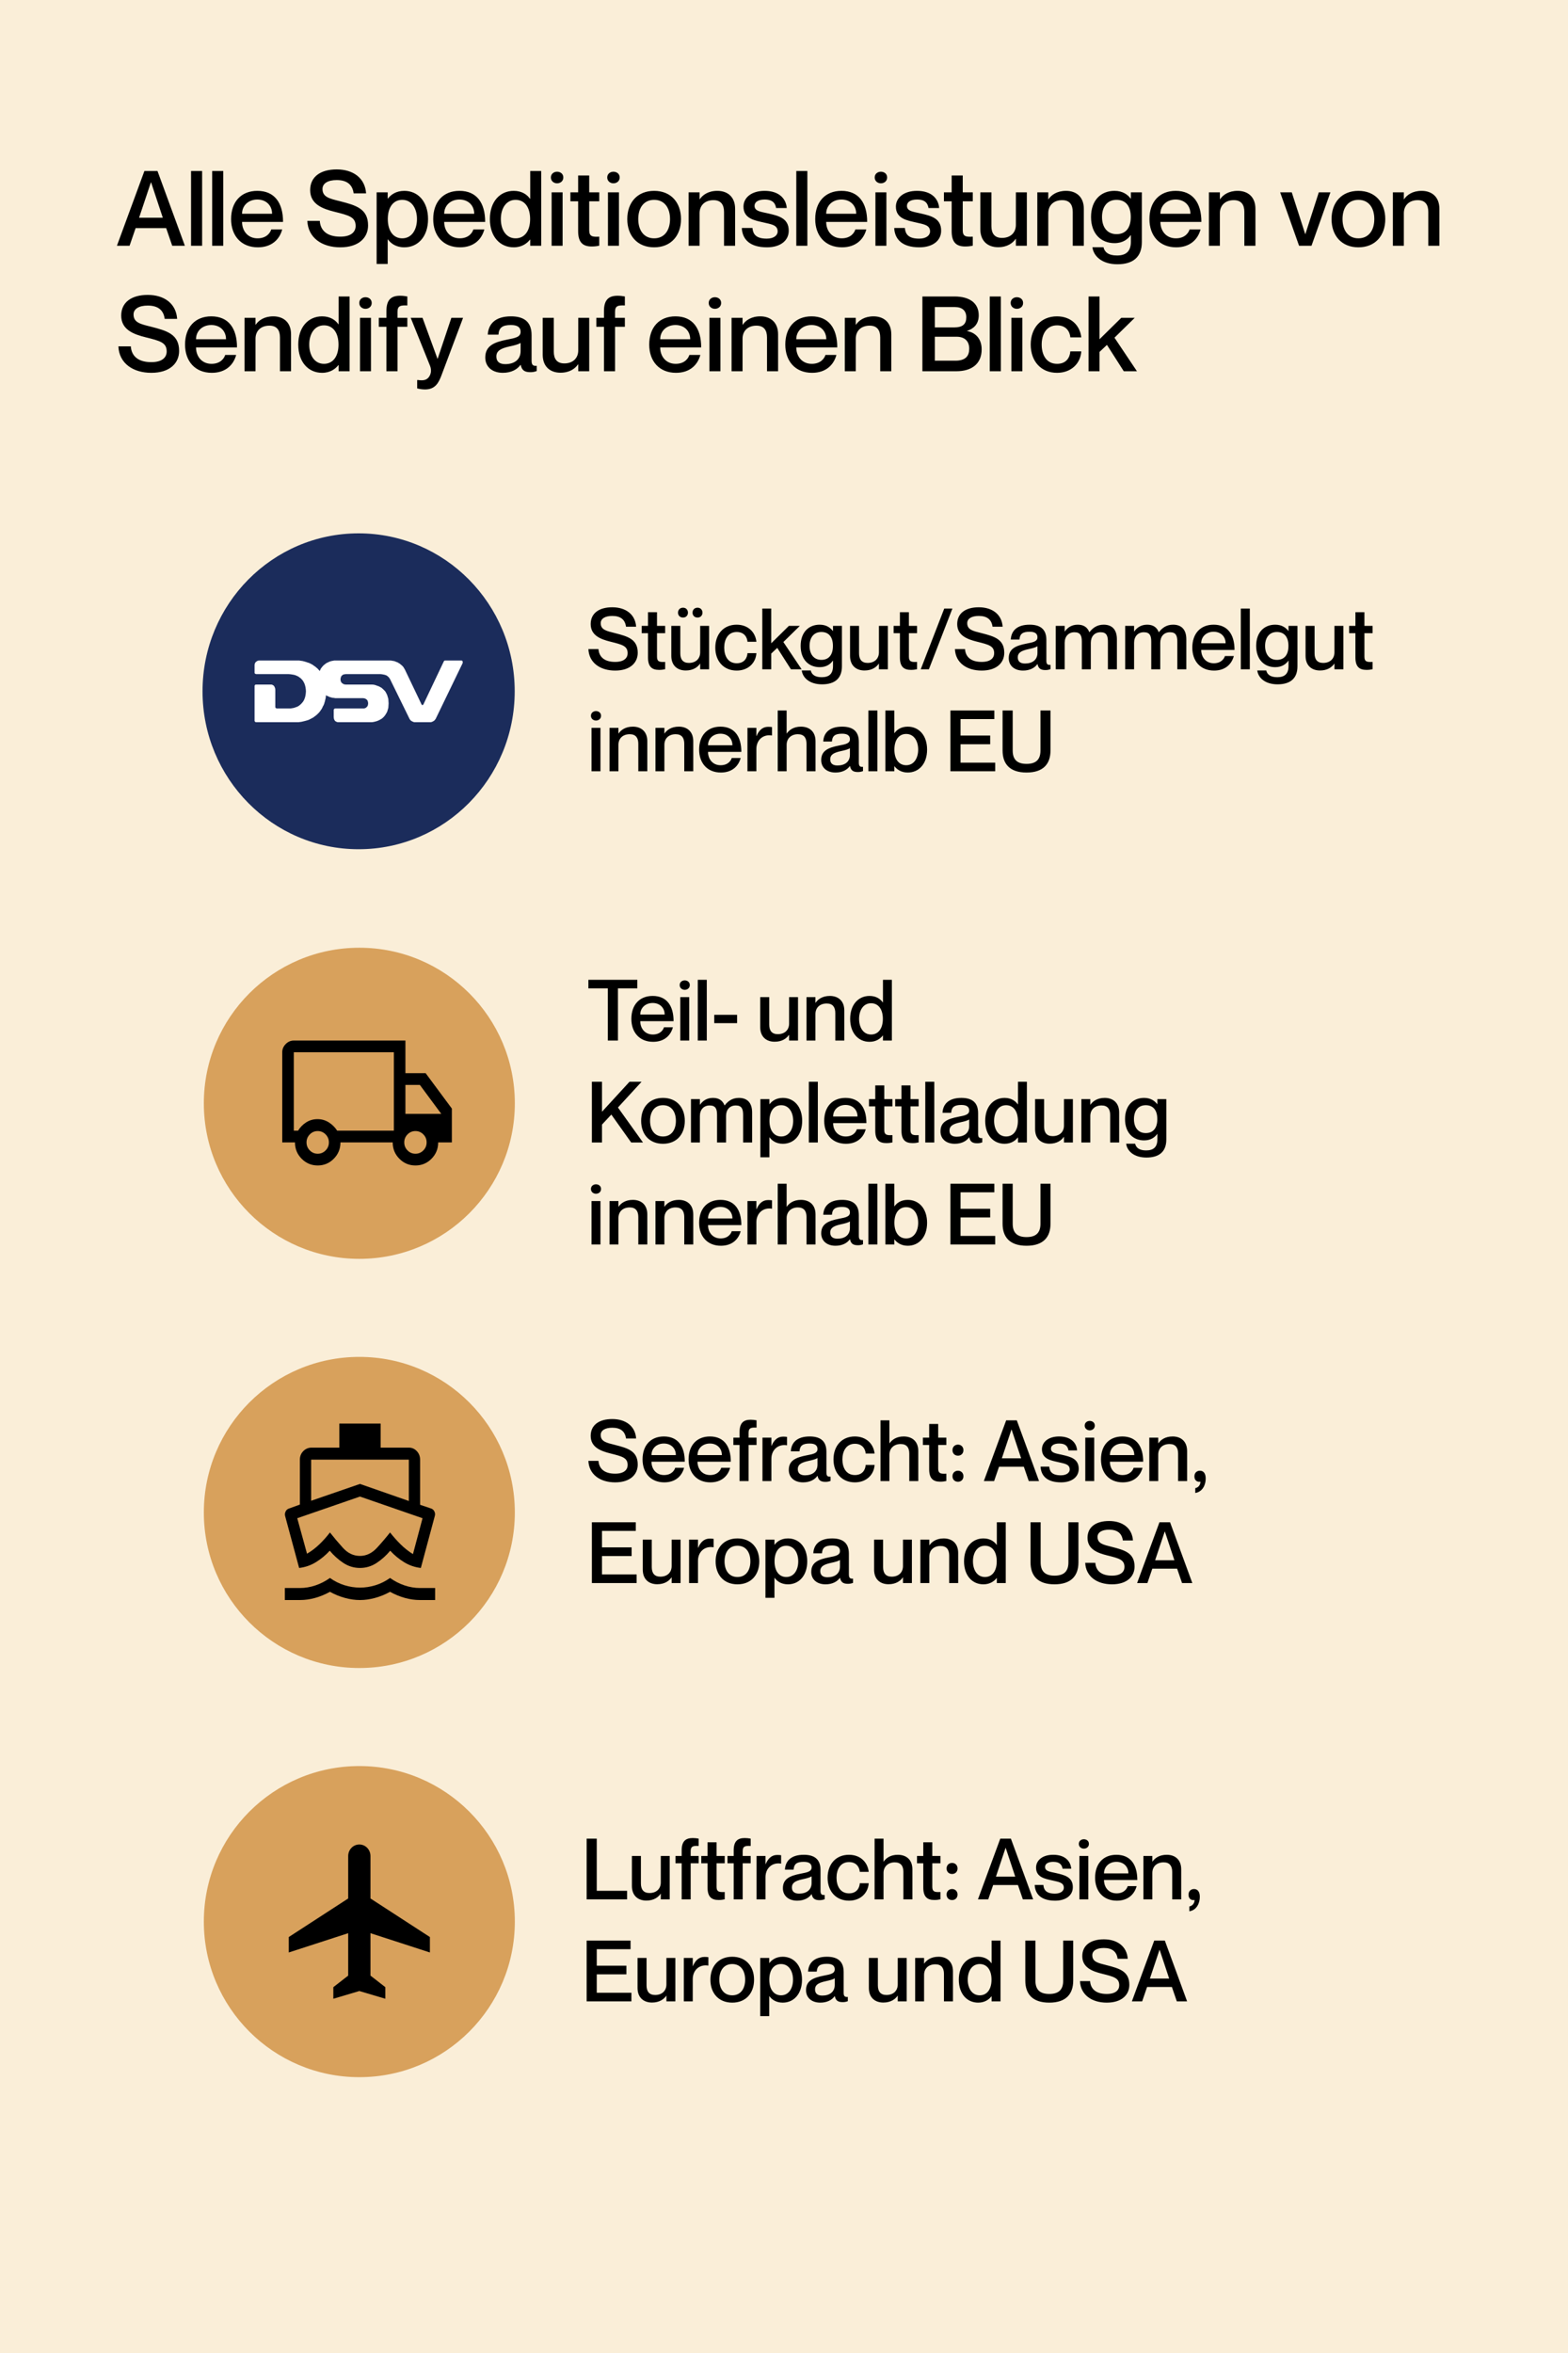
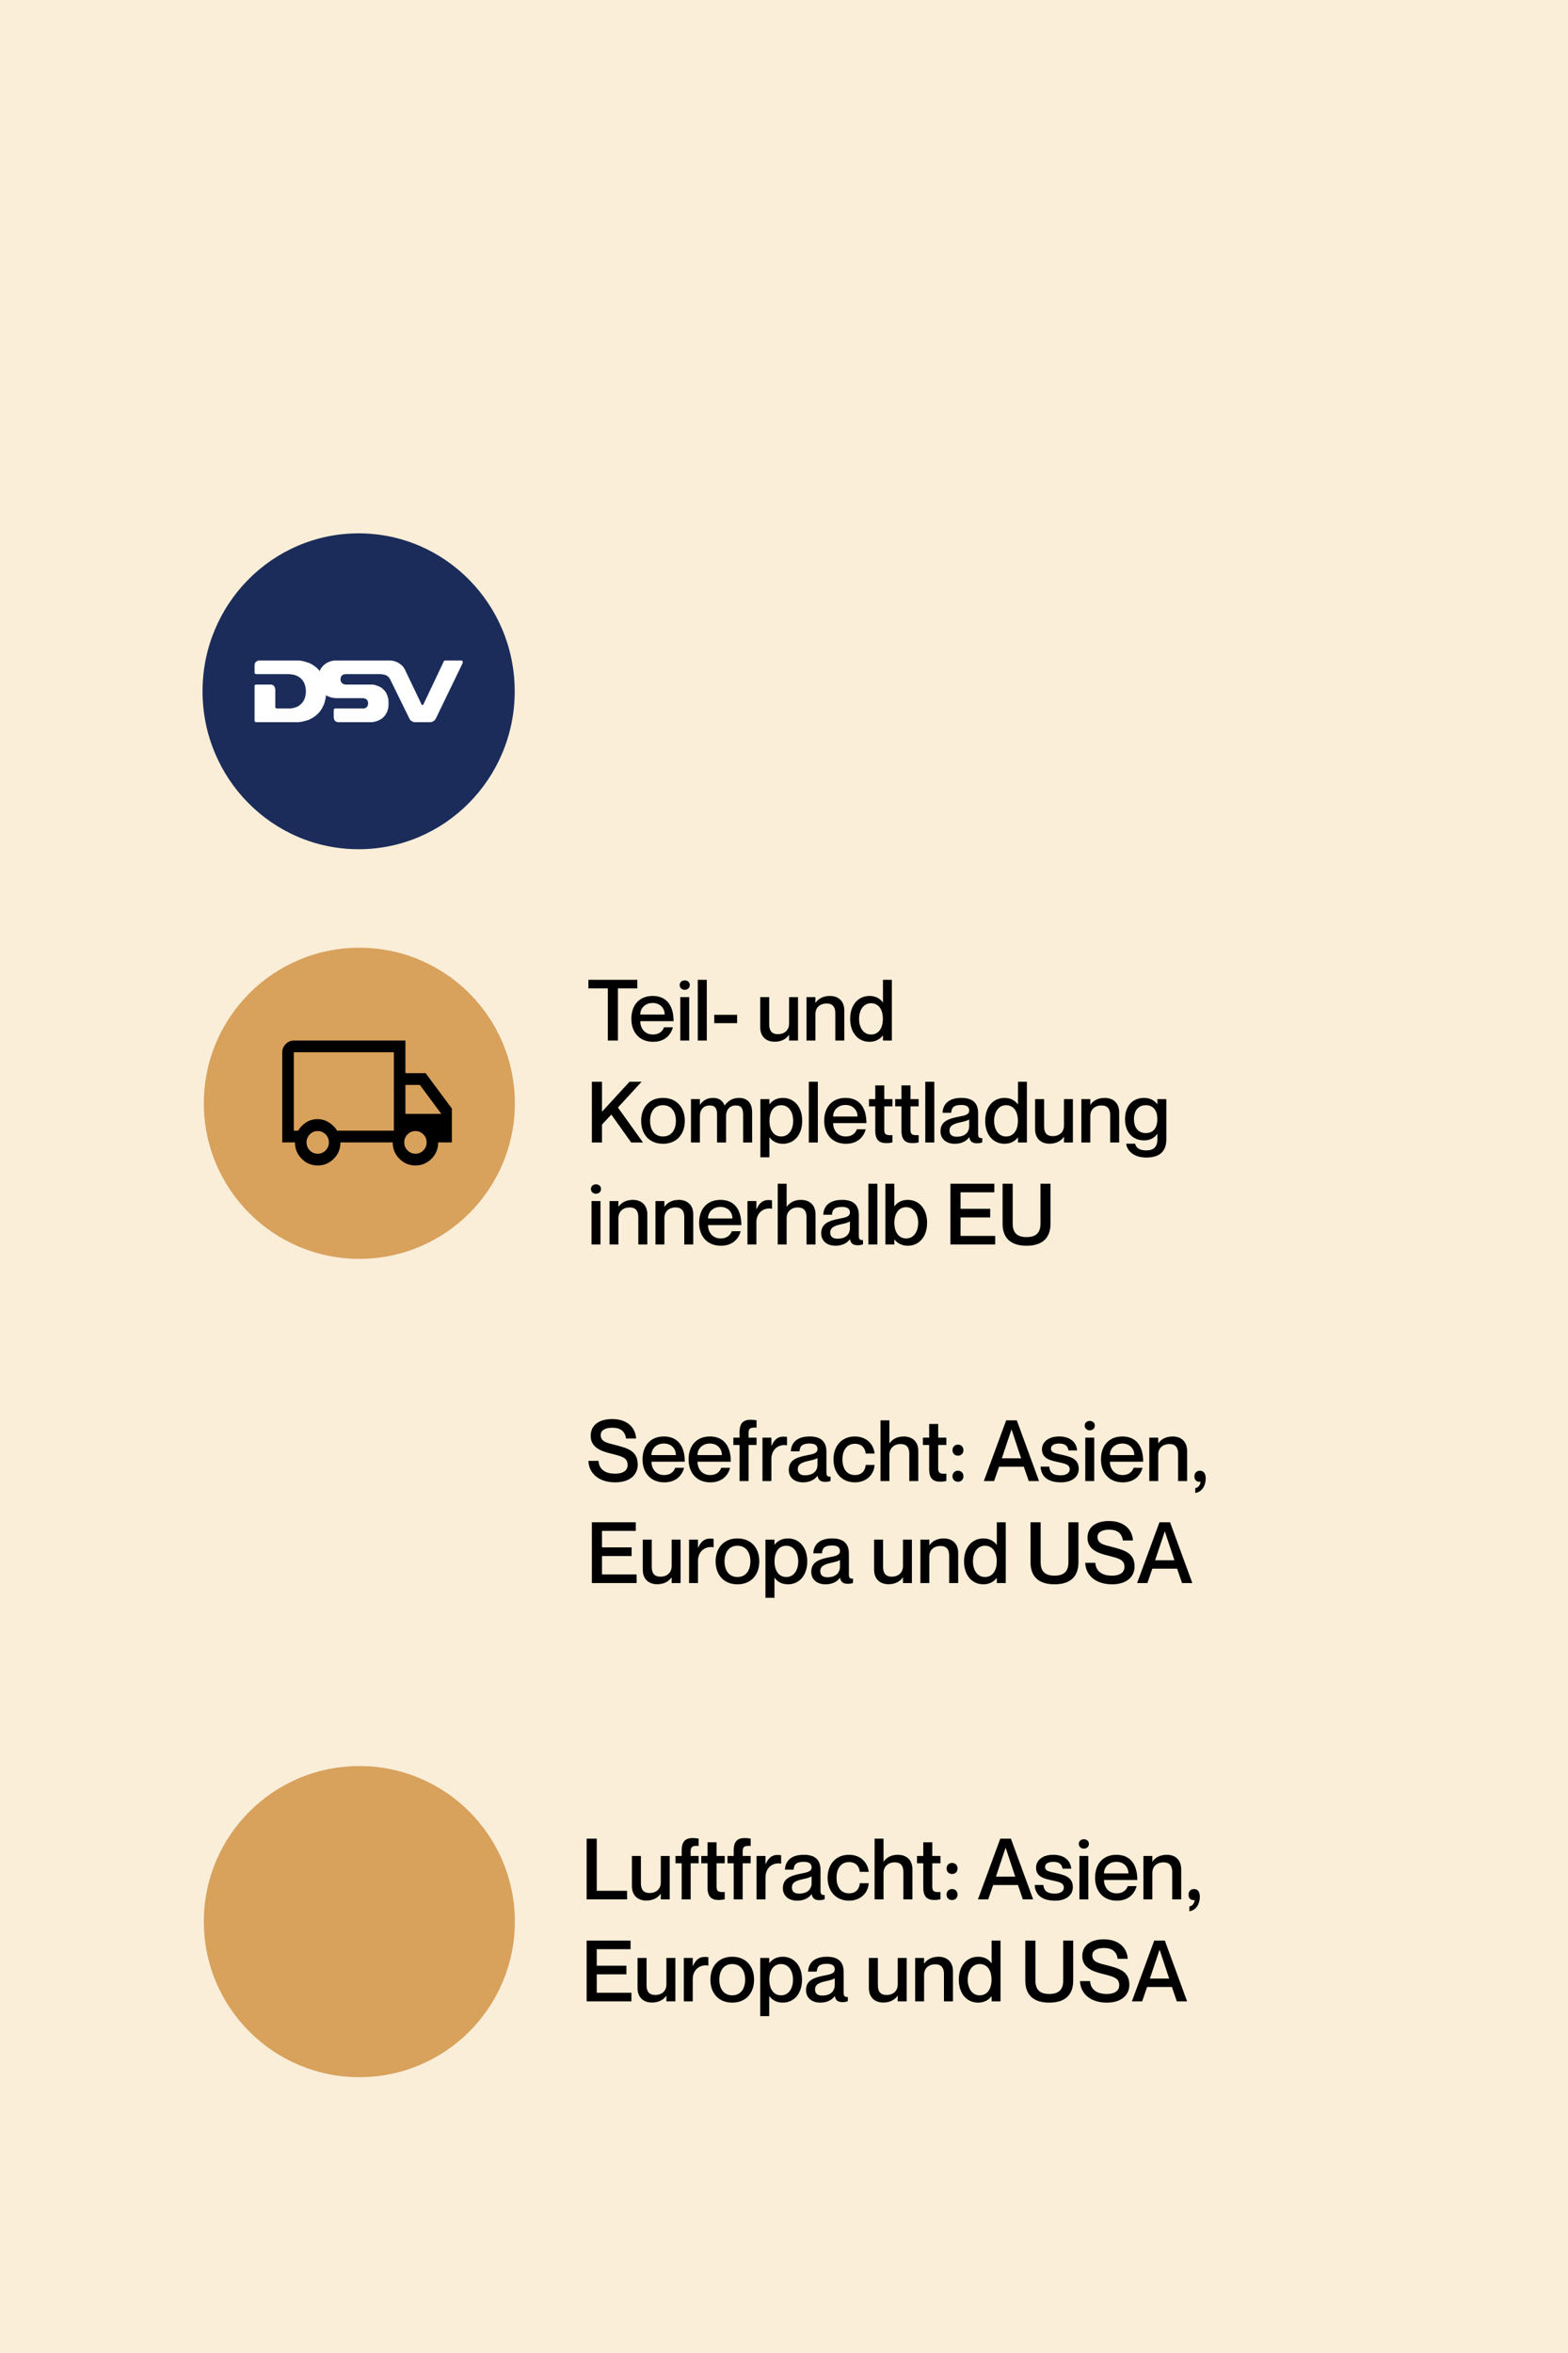
<svg xmlns="http://www.w3.org/2000/svg" width="1200" height="1800" viewBox="0 0 1200 1800" fill="none">
  <rect width="1200" height="1800" fill="#FAEED8" />
  <circle cx="275" cy="844" r="119" fill="#D8A15C" />
  <path d="M243.144 891.561C238.325 891.561 234.219 889.841 230.826 886.401C227.433 882.962 225.736 878.799 225.736 873.914H216V804.973C216 802.58 216.885 800.486 218.655 798.692C220.426 796.897 222.491 796 224.851 796H310.266V820.974H325.755L345.818 848.042V873.914H335.344C335.344 878.799 333.648 882.962 330.255 886.401C326.862 889.841 322.756 891.561 317.937 891.561C313.118 891.561 309.012 889.841 305.619 886.401C302.226 882.962 300.529 878.799 300.529 873.914H260.551C260.551 878.799 258.855 882.962 255.462 886.401C252.069 889.841 247.963 891.561 243.144 891.561ZM243.144 882.588C245.504 882.588 247.52 881.74 249.192 880.045C250.864 878.351 251.7 876.307 251.7 873.914C251.7 871.521 250.864 869.477 249.192 867.783C247.52 866.088 245.504 865.24 243.144 865.24C240.783 865.24 238.767 866.088 237.095 867.783C235.424 869.477 234.588 871.521 234.588 873.914C234.588 876.307 235.424 878.351 237.095 880.045C238.767 881.74 240.783 882.588 243.144 882.588ZM224.851 864.941H228.097C229.769 862.249 231.883 860.106 234.44 858.511C236.997 856.916 239.849 856.118 242.996 856.118C246.143 856.118 249.02 856.94 251.626 858.585C254.232 860.23 256.371 862.349 258.043 864.941H301.414V804.973H224.851V864.941ZM317.937 882.588C320.297 882.588 322.313 881.74 323.985 880.045C325.657 878.351 326.493 876.307 326.493 873.914C326.493 871.521 325.657 869.477 323.985 867.783C322.313 866.088 320.297 865.24 317.937 865.24C315.576 865.24 313.56 866.088 311.888 867.783C310.217 869.477 309.381 871.521 309.381 873.914C309.381 876.307 310.217 878.351 311.888 880.045C313.56 881.74 315.576 882.588 317.937 882.588ZM310.266 852.08H337.705L321.33 829.947H310.266V852.08Z" fill="black" />
-   <circle cx="275" cy="1157" r="119" fill="#D8A15C" />
-   <path d="M228.925 1199.45L218.287 1160.03C217.904 1158.8 217.976 1157.6 218.503 1156.42C219.03 1155.25 219.869 1154.45 221.019 1154.05L229.5 1150.98V1116.61C229.5 1114.06 230.339 1111.91 232.016 1110.17C233.693 1108.43 235.729 1107.51 238.125 1107.41H259.688V1089H291.312V1107.41H312.875C315.271 1107.41 317.307 1108.3 318.984 1110.09C320.661 1111.88 321.5 1114.06 321.5 1116.61V1151.13L330.125 1154.05C331.179 1154.45 331.97 1155.22 332.497 1156.35C333.024 1157.47 333.096 1158.65 332.713 1159.87L322.075 1199.45C317.475 1198.94 313.186 1197.46 309.209 1195.01C305.232 1192.55 301.71 1189.64 298.644 1186.26C295.577 1189.94 292.103 1193.06 288.222 1195.62C284.341 1198.18 280.1 1199.45 275.5 1199.45C270.9 1199.45 266.659 1198.18 262.778 1195.62C258.897 1193.06 255.423 1189.94 252.356 1186.26C249.29 1189.64 245.768 1192.55 241.791 1195.01C237.814 1197.46 233.525 1198.94 228.925 1199.45ZM218 1224V1214.8H229.5C233.525 1214.8 237.502 1214.13 241.431 1212.8C245.36 1211.47 249.05 1209.58 252.5 1207.12C255.95 1209.58 259.64 1211.42 263.569 1212.65C267.498 1213.87 271.475 1214.49 275.5 1214.49C279.525 1214.49 283.502 1213.87 287.431 1212.65C291.36 1211.42 295.05 1209.58 298.5 1207.12C301.95 1209.58 305.64 1211.47 309.569 1212.8C313.498 1214.13 317.475 1214.8 321.5 1214.8H333V1224H321.5C317.571 1224 313.69 1223.46 309.856 1222.39C306.023 1221.32 302.237 1219.76 298.5 1217.71C294.763 1219.76 290.929 1221.32 287 1222.39C283.071 1223.46 279.237 1224 275.5 1224C271.763 1224 267.929 1223.46 264 1222.39C260.071 1221.32 256.237 1219.76 252.5 1217.71C248.763 1219.76 244.977 1221.32 241.144 1222.39C237.31 1223.46 233.429 1224 229.5 1224H218ZM238.125 1148.06L275.5 1135.18L312.875 1148.22V1116.61H238.125V1148.06ZM275.5 1190.25C280.388 1190.25 284.748 1188.15 288.581 1183.96C292.415 1179.77 295.721 1175.88 298.5 1172.3C300.896 1175.37 303.555 1178.36 306.478 1181.28C309.401 1184.19 312.587 1186.72 316.037 1188.87L323.369 1161.41L275.5 1144.84L227.488 1161.41L234.962 1188.56C238.317 1186.62 241.503 1184.19 244.522 1181.28C247.541 1178.36 250.2 1175.37 252.5 1172.3C255.375 1175.98 258.681 1179.89 262.419 1184.04C266.156 1188.18 270.517 1190.25 275.5 1190.25Z" fill="black" />
  <circle cx="275" cy="1470" r="119" fill="#D8A15C" />
-   <path d="M329 1493.6V1481.8L283.526 1452.3V1419.85C283.526 1414.95 279.718 1411 275 1411C270.282 1411 266.474 1414.95 266.474 1419.85V1452.3L221 1481.8V1493.6L266.474 1478.85V1511.3L255.105 1520.15V1529L275 1523.1L294.895 1529V1520.15L283.526 1511.3V1478.85L329 1493.6Z" fill="black" />
-   <path d="M470.58 484.31C464.08 482.685 459.725 481.775 459.725 476.705C459.725 473.26 463.04 471.18 468.565 471.18C475 471.18 478.38 474.04 479.095 479.435H486.83C486.18 469.88 478.77 464.55 468.565 464.55C458.425 464.55 452.055 469.165 452.055 477.42C452.055 486.26 459.92 489.055 467.2 490.875C476.365 493.15 480.33 494.19 480.33 499.715C480.33 503.29 477.665 506.345 470.775 506.345C462.455 506.345 458.425 502.445 458.035 496.53H450.3C450.755 507.06 459.4 512.975 470.775 512.975C482.475 512.975 488.065 506.8 488.065 499.39C488.065 488.99 480.525 486.845 470.58 484.31ZM509.052 484.375V478.785H502.812V468.32H495.922V478.785H491.112V484.375H495.922V502.965C495.922 509.985 498.912 512.455 504.372 512.455C506.192 512.455 507.687 512.26 509.052 511.935V506.345C504.632 506.605 502.812 506.15 502.812 502.38V484.375H509.052ZM522.723 472.415C525.128 472.415 526.493 470.66 526.493 468.71C526.493 466.63 525.128 464.875 522.723 464.875C520.253 464.875 518.888 466.63 518.888 468.71C518.888 470.66 520.253 472.415 522.723 472.415ZM533.838 472.415C536.243 472.415 537.608 470.66 537.608 468.71C537.608 466.63 536.243 464.875 533.838 464.875C531.368 464.875 530.003 466.63 530.003 468.71C530.003 470.66 531.368 472.415 533.838 472.415ZM535.853 478.785V499C535.853 503.94 532.473 507.125 527.208 507.125C522.528 507.125 520.643 504.265 520.643 499.78V478.785H513.753V501.73C513.753 509.335 518.628 512.91 524.803 512.91C530.523 512.91 533.968 510.31 535.723 507.71H535.853V512H542.678V478.785H535.853ZM572.059 490.94H578.884C578.039 483.4 572.384 477.875 563.739 477.875C553.859 477.875 547.424 485.025 547.424 495.425C547.424 505.825 553.859 512.975 563.804 512.975C572.449 512.975 578.364 507.32 578.884 499.65H572.059C571.799 503.355 569.654 507.385 563.804 507.385C557.044 507.385 554.249 501.665 554.249 495.425C554.249 489.185 557.109 483.465 563.804 483.465C569.654 483.465 571.799 487.56 572.059 490.94ZM583.393 465.525V512H590.218V499.975L594.833 495.62L605.298 512H613.488L599.513 491.135L612.123 478.785H603.738L590.218 492.11V465.525H583.393ZM637.506 478.785V482.685H637.376C635.621 480.345 632.566 477.875 627.301 477.875C618.981 477.875 612.741 483.595 612.741 494.125C612.741 504.59 618.981 510.375 627.301 510.375C632.566 510.375 635.621 507.905 637.376 505.435H637.506V509.465C637.506 515.445 634.581 518.045 628.861 518.045C623.466 518.045 621.126 515.835 620.476 512.91H613.586C614.301 518.5 619.566 523.505 629.121 523.505C638.546 523.505 644.331 519.28 644.331 509.725V478.785H637.506ZM628.601 504.785C622.621 504.785 619.566 500.235 619.566 494.125C619.566 487.95 622.621 483.465 628.601 483.465C634.126 483.465 637.441 487.105 637.441 494.125C637.441 501.145 634.126 504.785 628.601 504.785ZM672.645 478.785V499C672.645 503.94 669.265 507.125 664 507.125C659.32 507.125 657.435 504.265 657.435 499.78V478.785H650.545V501.73C650.545 509.335 655.42 512.91 661.595 512.91C667.315 512.91 670.76 510.31 672.515 507.71H672.645V512H679.47V478.785H672.645ZM701.831 484.375V478.785H695.591V468.32H688.701V478.785H683.891V484.375H688.701V502.965C688.701 509.985 691.691 512.455 697.151 512.455C698.971 512.455 700.466 512.26 701.831 511.935V506.345C697.411 506.605 695.591 506.15 695.591 502.38V484.375H701.831ZM728.886 465.525H722.646L704.641 512H710.881L728.886 465.525ZM751.083 484.31C744.583 482.685 740.228 481.775 740.228 476.705C740.228 473.26 743.543 471.18 749.068 471.18C755.503 471.18 758.883 474.04 759.598 479.435H767.333C766.683 469.88 759.273 464.55 749.068 464.55C738.928 464.55 732.558 469.165 732.558 477.42C732.558 486.26 740.423 489.055 747.703 490.875C756.868 493.15 760.833 494.19 760.833 499.715C760.833 503.29 758.168 506.345 751.278 506.345C742.958 506.345 738.928 502.445 738.538 496.53H730.803C731.258 507.06 739.903 512.975 751.278 512.975C762.978 512.975 768.568 506.8 768.568 499.39C768.568 488.99 761.028 486.845 751.083 484.31ZM793.971 487.495C793.971 490.68 790.851 491.33 785.716 492.305C777.396 493.93 772.001 496.205 772.001 503.485C772.001 509.075 776.161 512.975 782.921 512.975C788.056 512.975 791.826 510.96 793.906 508.035H794.036C794.686 511.285 796.376 512.585 800.016 512.585C801.316 512.585 802.421 512.455 803.981 511.87V508.62C801.316 508.88 800.796 507.645 800.796 505.305V489.51C800.796 480.67 795.336 477.875 787.991 477.875C777.981 477.875 773.886 482.88 773.561 489.25H780.191C780.516 484.96 782.531 483.27 787.991 483.27C792.541 483.27 793.971 485.09 793.971 487.495ZM784.416 507.58C780.711 507.58 778.891 505.89 778.891 502.835C778.891 499.455 781.361 497.83 787.016 496.595C790.201 495.945 792.866 495.165 793.971 494.385V499.39C793.971 504.785 790.071 507.58 784.416 507.58ZM844.633 477.875C839.498 477.875 836.248 480.41 833.778 483.595H833.648C832.283 480.02 829.488 477.875 824.808 477.875C819.803 477.875 816.683 480.475 814.928 483.075H814.798V478.785H807.973V512H814.798V491.785C814.798 486.845 817.723 483.66 822.273 483.66C827.018 483.66 827.928 486.52 827.928 491.005V512H834.818V491.785C834.818 486.845 837.678 483.66 842.293 483.66C846.973 483.66 847.883 486.52 847.883 491.005V512H854.773V489.055C854.773 481.905 851.328 477.875 844.633 477.875ZM897.763 477.875C892.628 477.875 889.378 480.41 886.908 483.595H886.778C885.413 480.02 882.618 477.875 877.938 477.875C872.933 477.875 869.813 480.475 868.058 483.075H867.928V478.785H861.103V512H867.928V491.785C867.928 486.845 870.853 483.66 875.403 483.66C880.148 483.66 881.058 486.52 881.058 491.005V512H887.948V491.785C887.948 486.845 890.808 483.66 895.423 483.66C900.103 483.66 901.013 486.52 901.013 491.005V512H907.903V489.055C907.903 481.905 904.458 477.875 897.763 477.875ZM928.922 507.385C922.877 507.385 919.302 502.77 919.302 497.18H944.782C944.782 485.35 939.517 477.875 928.792 477.875C918.782 477.875 912.477 484.635 912.477 495.425C912.477 505.825 918.782 512.975 929.117 512.975C937.632 512.975 942.572 508.165 944.262 501.86H937.437C936.852 503.875 934.577 507.385 928.922 507.385ZM928.792 483.27C934.317 483.27 937.957 486.975 937.957 492.11H919.302C919.302 486.975 923.267 483.27 928.792 483.27ZM949.592 465.525V512H956.482V465.525H949.592ZM986.119 478.785V482.685H985.989C984.234 480.345 981.179 477.875 975.914 477.875C967.594 477.875 961.354 483.595 961.354 494.125C961.354 504.59 967.594 510.375 975.914 510.375C981.179 510.375 984.234 507.905 985.989 505.435H986.119V509.465C986.119 515.445 983.194 518.045 977.474 518.045C972.079 518.045 969.739 515.835 969.089 512.91H962.199C962.914 518.5 968.179 523.505 977.734 523.505C987.159 523.505 992.944 519.28 992.944 509.725V478.785H986.119ZM977.214 504.785C971.234 504.785 968.179 500.235 968.179 494.125C968.179 487.95 971.234 483.465 977.214 483.465C982.739 483.465 986.054 487.105 986.054 494.125C986.054 501.145 982.739 504.785 977.214 504.785ZM1021.26 478.785V499C1021.26 503.94 1017.88 507.125 1012.61 507.125C1007.93 507.125 1006.05 504.265 1006.05 499.78V478.785H999.158V501.73C999.158 509.335 1004.03 512.91 1010.21 512.91C1015.93 512.91 1019.37 510.31 1021.13 507.71H1021.26V512H1028.08V478.785H1021.26ZM1050.44 484.375V478.785H1044.2V468.32H1037.31V478.785H1032.5V484.375H1037.31V502.965C1037.31 509.985 1040.3 512.455 1045.76 512.455C1047.58 512.455 1049.08 512.26 1050.44 511.935V506.345C1046.02 506.605 1044.2 506.15 1044.2 502.38V484.375H1050.44ZM456.085 551.195C458.1 551.195 459.985 549.895 459.985 547.555C459.985 545.215 458.1 543.98 456.085 543.98C454.2 543.98 452.25 545.215 452.25 547.555C452.25 549.895 454.2 551.195 456.085 551.195ZM452.705 556.785V590H459.53V556.785H452.705ZM484.344 555.875C478.624 555.875 475.179 558.475 473.424 561.075H473.294V556.785H466.469V590H473.294V569.785C473.294 564.845 476.674 561.66 481.939 561.66C486.619 561.66 488.504 564.52 488.504 569.005V590H495.394V567.055C495.394 559.45 490.519 555.875 484.344 555.875ZM519.51 555.875C513.79 555.875 510.345 558.475 508.59 561.075H508.46V556.785H501.635V590H508.46V569.785C508.46 564.845 511.84 561.66 517.105 561.66C521.785 561.66 523.67 564.52 523.67 569.005V590H530.56V567.055C530.56 559.45 525.685 555.875 519.51 555.875ZM551.491 585.385C545.446 585.385 541.871 580.77 541.871 575.18H567.351C567.351 563.35 562.086 555.875 551.361 555.875C541.351 555.875 535.046 562.635 535.046 573.425C535.046 583.825 541.351 590.975 551.686 590.975C560.201 590.975 565.141 586.165 566.831 579.86H560.006C559.421 581.875 557.146 585.385 551.491 585.385ZM551.361 561.27C556.886 561.27 560.526 564.975 560.526 570.11H541.871C541.871 564.975 545.836 561.27 551.361 561.27ZM587.825 556.005C583.47 556.005 580.74 558.865 578.985 563.025H578.855V556.785H572.03V590H578.855V573.035C578.855 565.95 584.12 561.53 590.685 562.635H590.815V556.2C589.84 556.07 588.995 556.005 587.825 556.005ZM612.944 555.875C607.354 555.875 603.909 558.475 602.154 561.075H602.024V543.525H595.199V590H602.024V569.785C602.024 564.845 605.599 561.66 610.604 561.66C615.349 561.66 617.234 564.52 617.234 569.005V590H624.124V567.055C624.124 559.45 619.249 555.875 612.944 555.875ZM650.45 565.495C650.45 568.68 647.33 569.33 642.195 570.305C633.875 571.93 628.48 574.205 628.48 581.485C628.48 587.075 632.64 590.975 639.4 590.975C644.535 590.975 648.305 588.96 650.385 586.035H650.515C651.165 589.285 652.855 590.585 656.495 590.585C657.795 590.585 658.9 590.455 660.46 589.87V586.62C657.795 586.88 657.275 585.645 657.275 583.305V567.51C657.275 558.67 651.815 555.875 644.47 555.875C634.46 555.875 630.365 560.88 630.04 567.25H636.67C636.995 562.96 639.01 561.27 644.47 561.27C649.02 561.27 650.45 563.09 650.45 565.495ZM640.895 585.58C637.19 585.58 635.37 583.89 635.37 580.835C635.37 577.455 637.84 575.83 643.495 574.595C646.68 573.945 649.345 573.165 650.45 572.385V577.39C650.45 582.785 646.55 585.58 640.895 585.58ZM664.582 543.525V590H671.472V543.525H664.582ZM694.687 555.875C689.552 555.875 686.302 558.28 684.547 560.815H684.417V543.525H677.592V590H684.417V586.165H684.547C686.302 588.44 689.552 590.975 694.687 590.975C703.202 590.975 709.507 584.345 709.507 573.425C709.507 562.505 703.202 555.875 694.687 555.875ZM693.517 585.385C687.927 585.385 684.482 580.77 684.482 573.425C684.482 566.015 687.927 561.465 693.517 561.465C699.497 561.465 702.682 566.925 702.682 573.425C702.682 579.925 699.497 585.385 693.517 585.385ZM735.109 562.7V550.09H760.979V543.525H727.374V590H761.629V583.435H735.109V569.33H757.794V562.7H735.109ZM803.946 574.14V543.525H796.276V574.14C796.276 581.16 792.766 584.345 785.616 584.345C778.531 584.345 775.021 581.16 775.021 574.14V543.525H767.286V574.14C767.286 584.28 772.681 590.975 785.616 590.975C798.551 590.975 803.946 584.28 803.946 574.14Z" fill="black" />
  <path d="M470.58 1105.31C464.08 1103.68 459.725 1102.77 459.725 1097.7C459.725 1094.26 463.04 1092.18 468.565 1092.18C475 1092.18 478.38 1095.04 479.095 1100.43H486.83C486.18 1090.88 478.77 1085.55 468.565 1085.55C458.425 1085.55 452.055 1090.16 452.055 1098.42C452.055 1107.26 459.92 1110.05 467.2 1111.87C476.365 1114.15 480.33 1115.19 480.33 1120.71C480.33 1124.29 477.665 1127.34 470.775 1127.34C462.455 1127.34 458.425 1123.45 458.035 1117.53H450.3C450.755 1128.06 459.4 1133.98 470.775 1133.98C482.475 1133.98 488.065 1127.8 488.065 1120.39C488.065 1109.99 480.525 1107.84 470.58 1105.31ZM508.2 1128.38C502.155 1128.38 498.58 1123.77 498.58 1118.18H524.06C524.06 1106.35 518.795 1098.87 508.07 1098.87C498.06 1098.87 491.755 1105.63 491.755 1116.42C491.755 1126.82 498.06 1133.98 508.395 1133.98C516.91 1133.98 521.85 1129.16 523.54 1122.86H516.715C516.13 1124.88 513.855 1128.38 508.2 1128.38ZM508.07 1104.27C513.595 1104.27 517.235 1107.97 517.235 1113.11H498.58C498.58 1107.97 502.545 1104.27 508.07 1104.27ZM543.429 1128.38C537.384 1128.38 533.809 1123.77 533.809 1118.18H559.289C559.289 1106.35 554.024 1098.87 543.299 1098.87C533.289 1098.87 526.984 1105.63 526.984 1116.42C526.984 1126.82 533.289 1133.98 543.624 1133.98C552.139 1133.98 557.079 1129.16 558.769 1122.86H551.944C551.359 1124.88 549.084 1128.38 543.429 1128.38ZM543.299 1104.27C548.824 1104.27 552.464 1107.97 552.464 1113.11H533.809C533.809 1107.97 537.774 1104.27 543.299 1104.27ZM578.999 1092.11V1086.52C577.634 1086.26 576.139 1086.07 574.449 1086.07C568.989 1086.07 565.999 1088.54 565.999 1095.56V1099.78H561.254V1105.37H565.999V1133H572.889V1105.37H578.999V1099.78H572.889V1096.14C572.889 1092.38 574.579 1091.92 578.999 1092.11ZM599.315 1099C594.96 1099 592.23 1101.86 590.475 1106.02H590.345V1099.78H583.52V1133H590.345V1116.03C590.345 1108.95 595.61 1104.53 602.175 1105.63H602.305V1099.2C601.33 1099.07 600.485 1099 599.315 1099ZM625.631 1108.49C625.631 1111.68 622.511 1112.33 617.376 1113.3C609.056 1114.93 603.661 1117.2 603.661 1124.48C603.661 1130.07 607.821 1133.98 614.581 1133.98C619.716 1133.98 623.486 1131.96 625.566 1129.03H625.696C626.346 1132.28 628.036 1133.59 631.676 1133.59C632.976 1133.59 634.081 1133.46 635.641 1132.87V1129.62C632.976 1129.88 632.456 1128.64 632.456 1126.3V1110.51C632.456 1101.67 626.996 1098.87 619.651 1098.87C609.641 1098.87 605.546 1103.88 605.221 1110.25H611.851C612.176 1105.96 614.191 1104.27 619.651 1104.27C624.201 1104.27 625.631 1106.09 625.631 1108.49ZM616.076 1128.58C612.371 1128.58 610.551 1126.89 610.551 1123.83C610.551 1120.45 613.021 1118.83 618.676 1117.59C621.861 1116.94 624.526 1116.16 625.631 1115.38V1120.39C625.631 1125.78 621.731 1128.58 616.076 1128.58ZM662.513 1111.94H669.338C668.493 1104.4 662.838 1098.87 654.193 1098.87C644.313 1098.87 637.878 1106.02 637.878 1116.42C637.878 1126.82 644.313 1133.98 654.258 1133.98C662.903 1133.98 668.818 1128.32 669.338 1120.65H662.513C662.253 1124.35 660.108 1128.38 654.258 1128.38C647.498 1128.38 644.703 1122.66 644.703 1116.42C644.703 1110.18 647.563 1104.46 654.258 1104.46C660.108 1104.46 662.253 1108.56 662.513 1111.94ZM691.592 1098.87C686.002 1098.87 682.557 1101.47 680.802 1104.07H680.672V1086.52H673.847V1133H680.672V1112.78C680.672 1107.84 684.247 1104.66 689.252 1104.66C693.997 1104.66 695.882 1107.52 695.882 1112V1133H702.772V1110.05C702.772 1102.45 697.897 1098.87 691.592 1098.87ZM724.238 1105.37V1099.78H717.998V1089.32H711.108V1099.78H706.298V1105.37H711.108V1123.96C711.108 1130.98 714.098 1133.46 719.558 1133.46C721.378 1133.46 722.873 1133.26 724.238 1132.93V1127.34C719.818 1127.6 717.998 1127.15 717.998 1123.38V1105.37H724.238ZM733.159 1113.56C735.499 1113.56 737.319 1111.94 737.319 1109.34C737.319 1106.8 735.499 1105.11 733.159 1105.11C730.754 1105.11 728.934 1106.8 728.934 1109.34C728.934 1111.94 730.754 1113.56 733.159 1113.56ZM733.159 1133.52C735.499 1133.52 737.319 1131.89 737.319 1129.29C737.319 1126.76 735.499 1125.07 733.159 1125.07C730.754 1125.07 728.934 1126.76 728.934 1129.29C728.934 1131.89 730.754 1133.52 733.159 1133.52ZM783.55 1122.01L787.32 1133H795.185L778.155 1086.52H770.03L752.935 1133H760.8L764.57 1122.01H783.55ZM766.715 1115.58L774.06 1093.61H774.19L781.47 1115.58H766.715ZM812.816 1112.91C808.006 1111.81 804.301 1111.55 804.301 1108.17C804.301 1105.83 806.511 1104.27 810.606 1104.27C815.936 1104.27 817.236 1106.93 817.691 1109.53H824.321C823.866 1103.75 819.576 1098.87 810.541 1098.87C802.221 1098.87 797.411 1103.23 797.411 1108.69C797.411 1116.23 804.561 1117.27 809.826 1118.5C814.701 1119.67 818.666 1120 818.666 1124.16C818.666 1126.24 816.651 1128.58 811.906 1128.58C804.886 1128.58 803.326 1125.52 803.001 1121.95H796.371C796.696 1128.97 801.311 1133.98 812.036 1133.98C820.096 1133.98 825.556 1130.01 825.556 1123.64C825.556 1115.71 818.926 1114.34 812.816 1112.91ZM833.961 1094.19C835.976 1094.19 837.861 1092.89 837.861 1090.55C837.861 1088.21 835.976 1086.98 833.961 1086.98C832.076 1086.98 830.126 1088.21 830.126 1090.55C830.126 1092.89 832.076 1094.19 833.961 1094.19ZM830.581 1099.78V1133H837.406V1099.78H830.581ZM859.035 1128.38C852.99 1128.38 849.415 1123.77 849.415 1118.18H874.895C874.895 1106.35 869.63 1098.87 858.905 1098.87C848.895 1098.87 842.59 1105.63 842.59 1116.42C842.59 1126.82 848.895 1133.98 859.23 1133.98C867.745 1133.98 872.685 1129.16 874.375 1122.86H867.55C866.965 1124.88 864.69 1128.38 859.035 1128.38ZM858.905 1104.27C864.43 1104.27 868.07 1107.97 868.07 1113.11H849.415C849.415 1107.97 853.38 1104.27 858.905 1104.27ZM897.449 1098.87C891.729 1098.87 888.284 1101.47 886.529 1104.07H886.399V1099.78H879.574V1133H886.399V1112.78C886.399 1107.84 889.779 1104.66 895.044 1104.66C899.724 1104.66 901.609 1107.52 901.609 1112V1133H908.499V1110.05C908.499 1102.45 903.624 1098.87 897.449 1098.87ZM918.705 1133.46C918.705 1135.93 917.145 1137.94 914.74 1138.4V1142.1C920.395 1141.19 922.735 1135.8 922.735 1131.05C922.735 1127.41 921.24 1125.07 918.315 1125.07C915.975 1125.07 914.09 1126.63 914.09 1129.42C914.09 1132.48 916.17 1133.91 918.705 1133.46ZM460.7 1183.7V1171.09H486.57V1164.52H452.965V1211H487.22V1204.43H460.7V1190.33H483.385V1183.7H460.7ZM514.017 1177.78V1198C514.017 1202.94 510.637 1206.12 505.372 1206.12C500.692 1206.12 498.807 1203.26 498.807 1198.78V1177.78H491.917V1200.73C491.917 1208.33 496.792 1211.91 502.967 1211.91C508.687 1211.91 512.132 1209.31 513.887 1206.71H514.017V1211H520.842V1177.78H514.017ZM543.138 1177C538.783 1177 536.053 1179.86 534.298 1184.02H534.168V1177.78H527.343V1211H534.168V1194.03C534.168 1186.95 539.433 1182.53 545.998 1183.63H546.128V1177.2C545.153 1177.07 544.308 1177 543.138 1177ZM564.383 1211.98C553.983 1211.98 547.678 1204.76 547.678 1194.42C547.678 1184.09 553.983 1176.87 564.383 1176.87C574.783 1176.87 581.088 1184.09 581.088 1194.42C581.088 1204.76 574.783 1211.98 564.383 1211.98ZM564.383 1206.38C570.883 1206.38 574.263 1201.25 574.263 1194.42C574.263 1187.53 570.883 1182.46 564.383 1182.46C557.883 1182.46 554.503 1187.53 554.503 1194.42C554.503 1201.25 557.883 1206.38 564.383 1206.38ZM603.03 1176.87C597.83 1176.87 594.58 1179.34 592.825 1181.68H592.695V1177.78H585.805V1222.31H592.695V1207.03H592.825C594.58 1209.5 597.83 1211.98 603.03 1211.98C611.48 1211.98 617.785 1205.34 617.785 1194.42C617.785 1183.5 611.48 1176.87 603.03 1176.87ZM601.73 1206.38C596.205 1206.38 592.76 1201.77 592.76 1194.42C592.76 1187.01 596.205 1182.46 601.73 1182.46C607.71 1182.46 610.895 1187.92 610.895 1194.42C610.895 1200.92 607.71 1206.38 601.73 1206.38ZM642.833 1186.49C642.833 1189.68 639.713 1190.33 634.578 1191.3C626.258 1192.93 620.863 1195.2 620.863 1202.48C620.863 1208.07 625.023 1211.98 631.783 1211.98C636.918 1211.98 640.688 1209.96 642.768 1207.03H642.898C643.548 1210.28 645.238 1211.59 648.878 1211.59C650.178 1211.59 651.283 1211.46 652.843 1210.87V1207.62C650.178 1207.88 649.658 1206.64 649.658 1204.3V1188.51C649.658 1179.67 644.198 1176.87 636.853 1176.87C626.843 1176.87 622.748 1181.88 622.423 1188.25H629.053C629.378 1183.96 631.393 1182.27 636.853 1182.27C641.403 1182.27 642.833 1184.09 642.833 1186.49ZM633.278 1206.58C629.573 1206.58 627.753 1204.89 627.753 1201.83C627.753 1198.45 630.223 1196.83 635.878 1195.59C639.063 1194.94 641.728 1194.16 642.833 1193.38V1198.39C642.833 1203.78 638.933 1206.58 633.278 1206.58ZM691.053 1177.78V1198C691.053 1202.94 687.673 1206.12 682.408 1206.12C677.728 1206.12 675.843 1203.26 675.843 1198.78V1177.78H668.953V1200.73C668.953 1208.33 673.828 1211.91 680.003 1211.91C685.723 1211.91 689.168 1209.31 690.923 1206.71H691.053V1211H697.878V1177.78H691.053ZM722.254 1176.87C716.534 1176.87 713.089 1179.47 711.334 1182.07H711.204V1177.78H704.379V1211H711.204V1190.78C711.204 1185.84 714.584 1182.66 719.849 1182.66C724.529 1182.66 726.414 1185.52 726.414 1190V1211H733.304V1188.05C733.304 1180.45 728.429 1176.87 722.254 1176.87ZM762.88 1164.52V1181.81H762.75C760.995 1179.28 757.745 1176.87 752.61 1176.87C744.095 1176.87 737.79 1183.5 737.79 1194.42C737.79 1205.34 744.095 1211.98 752.61 1211.98C757.745 1211.98 760.995 1209.44 762.75 1207.16H762.88V1211H769.705V1164.52H762.88ZM753.78 1206.38C747.8 1206.38 744.615 1200.92 744.615 1194.42C744.615 1187.92 747.8 1182.46 753.78 1182.46C759.37 1182.46 762.815 1187.01 762.815 1194.42C762.815 1201.77 759.37 1206.38 753.78 1206.38ZM825.337 1195.14V1164.52H817.667V1195.14C817.667 1202.16 814.157 1205.34 807.007 1205.34C799.922 1205.34 796.412 1202.16 796.412 1195.14V1164.52H788.677V1195.14C788.677 1205.28 794.072 1211.98 807.007 1211.98C819.942 1211.98 825.337 1205.28 825.337 1195.14ZM850.805 1183.31C844.305 1181.68 839.95 1180.77 839.95 1175.7C839.95 1172.26 843.265 1170.18 848.79 1170.18C855.225 1170.18 858.605 1173.04 859.32 1178.43H867.055C866.405 1168.88 858.995 1163.55 848.79 1163.55C838.65 1163.55 832.28 1168.16 832.28 1176.42C832.28 1185.26 840.145 1188.05 847.425 1189.87C856.59 1192.15 860.555 1193.19 860.555 1198.71C860.555 1202.29 857.89 1205.34 851 1205.34C842.68 1205.34 838.65 1201.45 838.26 1195.53H830.525C830.98 1206.06 839.625 1211.98 851 1211.98C862.7 1211.98 868.29 1205.8 868.29 1198.39C868.29 1187.99 860.75 1185.84 850.805 1183.31ZM900.855 1200.01L904.625 1211H912.49L895.46 1164.52H887.335L870.24 1211H878.105L881.875 1200.01H900.855ZM884.02 1193.58L891.365 1171.61H891.495L898.775 1193.58H884.02Z" fill="black" />
  <path d="M465.185 796H472.92V756.09H487.74V749.525H450.3V756.09H465.185V796ZM499.63 791.385C493.585 791.385 490.01 786.77 490.01 781.18H515.49C515.49 769.35 510.225 761.875 499.5 761.875C489.49 761.875 483.185 768.635 483.185 779.425C483.185 789.825 489.49 796.975 499.825 796.975C508.34 796.975 513.28 792.165 514.97 785.86H508.145C507.56 787.875 505.285 791.385 499.63 791.385ZM499.5 767.27C505.025 767.27 508.665 770.975 508.665 776.11H490.01C490.01 770.975 493.975 767.27 499.5 767.27ZM524.005 757.195C526.02 757.195 527.905 755.895 527.905 753.555C527.905 751.215 526.02 749.98 524.005 749.98C522.12 749.98 520.17 751.215 520.17 753.555C520.17 755.895 522.12 757.195 524.005 757.195ZM520.625 762.785V796H527.45V762.785H520.625ZM534.011 749.525V796H540.901V749.525H534.011ZM546.618 776.305V782.675H564.103V776.305H546.618ZM603.9 762.785V783C603.9 787.94 600.52 791.125 595.255 791.125C590.575 791.125 588.69 788.265 588.69 783.78V762.785H581.8V785.73C581.8 793.335 586.675 796.91 592.85 796.91C598.57 796.91 602.015 794.31 603.77 791.71H603.9V796H610.725V762.785H603.9ZM635.101 761.875C629.381 761.875 625.936 764.475 624.181 767.075H624.051V762.785H617.226V796H624.051V775.785C624.051 770.845 627.431 767.66 632.696 767.66C637.376 767.66 639.261 770.52 639.261 775.005V796H646.151V773.055C646.151 765.45 641.276 761.875 635.101 761.875ZM675.727 749.525V766.815H675.597C673.842 764.28 670.592 761.875 665.457 761.875C656.942 761.875 650.637 768.505 650.637 779.425C650.637 790.345 656.942 796.975 665.457 796.975C670.592 796.975 673.842 794.44 675.597 792.165H675.727V796H682.552V749.525H675.727ZM666.627 791.385C660.647 791.385 657.462 785.925 657.462 779.425C657.462 772.925 660.647 767.465 666.627 767.465C672.217 767.465 675.662 772.015 675.662 779.425C675.662 786.77 672.217 791.385 666.627 791.385ZM452.965 827.525V874H460.7V860.285L467.85 852.615L483.06 874H492.095L472.92 847.22L490.99 827.525H481.76L460.7 850.47V827.525H452.965ZM507.381 874.975C496.981 874.975 490.676 867.76 490.676 857.425C490.676 847.09 496.981 839.875 507.381 839.875C517.781 839.875 524.086 847.09 524.086 857.425C524.086 867.76 517.781 874.975 507.381 874.975ZM507.381 869.385C513.881 869.385 517.261 864.25 517.261 857.425C517.261 850.535 513.881 845.465 507.381 845.465C500.881 845.465 497.501 850.535 497.501 857.425C497.501 864.25 500.881 869.385 507.381 869.385ZM565.463 839.875C560.328 839.875 557.078 842.41 554.608 845.595H554.478C553.113 842.02 550.318 839.875 545.638 839.875C540.633 839.875 537.513 842.475 535.758 845.075H535.628V840.785H528.803V874H535.628V853.785C535.628 848.845 538.553 845.66 543.103 845.66C547.848 845.66 548.758 848.52 548.758 853.005V874H555.648V853.785C555.648 848.845 558.508 845.66 563.123 845.66C567.803 845.66 568.713 848.52 568.713 853.005V874H575.603V851.055C575.603 843.905 572.158 839.875 565.463 839.875ZM599.158 839.875C593.958 839.875 590.708 842.345 588.953 844.685H588.823V840.785H581.933V885.31H588.823V870.035H588.953C590.708 872.505 593.958 874.975 599.158 874.975C607.608 874.975 613.913 868.345 613.913 857.425C613.913 846.505 607.608 839.875 599.158 839.875ZM597.858 869.385C592.333 869.385 588.888 864.77 588.888 857.425C588.888 850.015 592.333 845.465 597.858 845.465C603.838 845.465 607.023 850.925 607.023 857.425C607.023 863.925 603.838 869.385 597.858 869.385ZM619.006 827.525V874H625.896V827.525H619.006ZM647.213 869.385C641.168 869.385 637.593 864.77 637.593 859.18H663.073C663.073 847.35 657.808 839.875 647.083 839.875C637.073 839.875 630.768 846.635 630.768 857.425C630.768 867.825 637.073 874.975 647.408 874.975C655.923 874.975 660.863 870.165 662.553 863.86H655.728C655.143 865.875 652.868 869.385 647.213 869.385ZM647.083 845.27C652.608 845.27 656.248 848.975 656.248 854.11H637.593C637.593 848.975 641.558 845.27 647.083 845.27ZM682.978 846.375V840.785H676.738V830.32H669.848V840.785H665.038V846.375H669.848V864.965C669.848 871.985 672.838 874.455 678.298 874.455C680.118 874.455 681.613 874.26 682.978 873.935V868.345C678.558 868.605 676.738 868.15 676.738 864.38V846.375H682.978ZM703.037 846.375V840.785H696.797V830.32H689.907V840.785H685.097V846.375H689.907V864.965C689.907 871.985 692.897 874.455 698.357 874.455C700.177 874.455 701.672 874.26 703.037 873.935V868.345C698.617 868.605 696.797 868.15 696.797 864.38V846.375H703.037ZM708.127 827.525V874H715.017V827.525H708.127ZM741.73 849.495C741.73 852.68 738.61 853.33 733.475 854.305C725.155 855.93 719.76 858.205 719.76 865.485C719.76 871.075 723.92 874.975 730.68 874.975C735.815 874.975 739.585 872.96 741.665 870.035H741.795C742.445 873.285 744.135 874.585 747.775 874.585C749.075 874.585 750.18 874.455 751.74 873.87V870.62C749.075 870.88 748.555 869.645 748.555 867.305V851.51C748.555 842.67 743.095 839.875 735.75 839.875C725.74 839.875 721.645 844.88 721.32 851.25H727.95C728.275 846.96 730.29 845.27 735.75 845.27C740.3 845.27 741.73 847.09 741.73 849.495ZM732.175 869.58C728.47 869.58 726.65 867.89 726.65 864.835C726.65 861.455 729.12 859.83 734.775 858.595C737.96 857.945 740.625 857.165 741.73 856.385V861.39C741.73 866.785 737.83 869.58 732.175 869.58ZM779.066 827.525V844.815H778.936C777.181 842.28 773.931 839.875 768.796 839.875C760.281 839.875 753.976 846.505 753.976 857.425C753.976 868.345 760.281 874.975 768.796 874.975C773.931 874.975 777.181 872.44 778.936 870.165H779.066V874H785.891V827.525H779.066ZM769.966 869.385C763.986 869.385 760.801 863.925 760.801 857.425C760.801 850.925 763.986 845.465 769.966 845.465C775.556 845.465 779.001 850.015 779.001 857.425C779.001 864.77 775.556 869.385 769.966 869.385ZM814.261 840.785V861C814.261 865.94 810.881 869.125 805.616 869.125C800.936 869.125 799.051 866.265 799.051 861.78V840.785H792.161V863.73C792.161 871.335 797.036 874.91 803.211 874.91C808.931 874.91 812.376 872.31 814.131 869.71H814.261V874H821.086V840.785H814.261ZM845.462 839.875C839.742 839.875 836.297 842.475 834.542 845.075H834.412V840.785H827.587V874H834.412V853.785C834.412 848.845 837.792 845.66 843.057 845.66C847.737 845.66 849.622 848.52 849.622 853.005V874H856.512V851.055C856.512 843.45 851.637 839.875 845.462 839.875ZM885.763 840.785V844.685H885.633C883.878 842.345 880.823 839.875 875.558 839.875C867.238 839.875 860.998 845.595 860.998 856.125C860.998 866.59 867.238 872.375 875.558 872.375C880.823 872.375 883.878 869.905 885.633 867.435H885.763V871.465C885.763 877.445 882.838 880.045 877.118 880.045C871.723 880.045 869.383 877.835 868.733 874.91H861.843C862.558 880.5 867.823 885.505 877.378 885.505C886.803 885.505 892.588 881.28 892.588 871.725V840.785H885.763ZM876.858 866.785C870.878 866.785 867.823 862.235 867.823 856.125C867.823 849.95 870.878 845.465 876.858 845.465C882.383 845.465 885.698 849.105 885.698 856.125C885.698 863.145 882.383 866.785 876.858 866.785ZM456.085 913.195C458.1 913.195 459.985 911.895 459.985 909.555C459.985 907.215 458.1 905.98 456.085 905.98C454.2 905.98 452.25 907.215 452.25 909.555C452.25 911.895 454.2 913.195 456.085 913.195ZM452.705 918.785V952H459.53V918.785H452.705ZM484.344 917.875C478.624 917.875 475.179 920.475 473.424 923.075H473.294V918.785H466.469V952H473.294V931.785C473.294 926.845 476.674 923.66 481.939 923.66C486.619 923.66 488.504 926.52 488.504 931.005V952H495.394V929.055C495.394 921.45 490.519 917.875 484.344 917.875ZM519.51 917.875C513.79 917.875 510.345 920.475 508.59 923.075H508.46V918.785H501.635V952H508.46V931.785C508.46 926.845 511.84 923.66 517.105 923.66C521.785 923.66 523.67 926.52 523.67 931.005V952H530.56V929.055C530.56 921.45 525.685 917.875 519.51 917.875ZM551.491 947.385C545.446 947.385 541.871 942.77 541.871 937.18H567.351C567.351 925.35 562.086 917.875 551.361 917.875C541.351 917.875 535.046 924.635 535.046 935.425C535.046 945.825 541.351 952.975 551.686 952.975C560.201 952.975 565.141 948.165 566.831 941.86H560.006C559.421 943.875 557.146 947.385 551.491 947.385ZM551.361 923.27C556.886 923.27 560.526 926.975 560.526 932.11H541.871C541.871 926.975 545.836 923.27 551.361 923.27ZM587.825 918.005C583.47 918.005 580.74 920.865 578.985 925.025H578.855V918.785H572.03V952H578.855V935.035C578.855 927.95 584.12 923.53 590.685 924.635H590.815V918.2C589.84 918.07 588.995 918.005 587.825 918.005ZM612.944 917.875C607.354 917.875 603.909 920.475 602.154 923.075H602.024V905.525H595.199V952H602.024V931.785C602.024 926.845 605.599 923.66 610.604 923.66C615.349 923.66 617.234 926.52 617.234 931.005V952H624.124V929.055C624.124 921.45 619.249 917.875 612.944 917.875ZM650.45 927.495C650.45 930.68 647.33 931.33 642.195 932.305C633.875 933.93 628.48 936.205 628.48 943.485C628.48 949.075 632.64 952.975 639.4 952.975C644.535 952.975 648.305 950.96 650.385 948.035H650.515C651.165 951.285 652.855 952.585 656.495 952.585C657.795 952.585 658.9 952.455 660.46 951.87V948.62C657.795 948.88 657.275 947.645 657.275 945.305V929.51C657.275 920.67 651.815 917.875 644.47 917.875C634.46 917.875 630.365 922.88 630.04 929.25H636.67C636.995 924.96 639.01 923.27 644.47 923.27C649.02 923.27 650.45 925.09 650.45 927.495ZM640.895 947.58C637.19 947.58 635.37 945.89 635.37 942.835C635.37 939.455 637.84 937.83 643.495 936.595C646.68 935.945 649.345 935.165 650.45 934.385V939.39C650.45 944.785 646.55 947.58 640.895 947.58ZM664.582 905.525V952H671.472V905.525H664.582ZM694.687 917.875C689.552 917.875 686.302 920.28 684.547 922.815H684.417V905.525H677.592V952H684.417V948.165H684.547C686.302 950.44 689.552 952.975 694.687 952.975C703.202 952.975 709.507 946.345 709.507 935.425C709.507 924.505 703.202 917.875 694.687 917.875ZM693.517 947.385C687.927 947.385 684.482 942.77 684.482 935.425C684.482 928.015 687.927 923.465 693.517 923.465C699.497 923.465 702.682 928.925 702.682 935.425C702.682 941.925 699.497 947.385 693.517 947.385ZM735.109 924.7V912.09H760.979V905.525H727.374V952H761.629V945.435H735.109V931.33H757.794V924.7H735.109ZM803.946 936.14V905.525H796.276V936.14C796.276 943.16 792.766 946.345 785.616 946.345C778.531 946.345 775.021 943.16 775.021 936.14V905.525H767.286V936.14C767.286 946.28 772.681 952.975 785.616 952.975C798.551 952.975 803.946 946.28 803.946 936.14Z" fill="black" />
  <path d="M448.965 1406.52V1453H479.905V1446.43H456.7V1406.52H448.965ZM505.7 1419.78V1440C505.7 1444.94 502.32 1448.12 497.055 1448.12C492.375 1448.12 490.49 1445.26 490.49 1440.78V1419.78H483.6V1442.73C483.6 1450.33 488.475 1453.91 494.65 1453.91C500.37 1453.91 503.815 1451.31 505.57 1448.71H505.7V1453H512.525V1419.78H505.7ZM534.691 1412.11V1406.52C533.326 1406.26 531.831 1406.07 530.141 1406.07C524.681 1406.07 521.691 1408.54 521.691 1415.56V1419.78H516.946V1425.37H521.691V1453H528.581V1425.37H534.691V1419.78H528.581V1416.14C528.581 1412.38 530.271 1411.92 534.691 1412.11ZM554.628 1425.37V1419.78H548.388V1409.32H541.498V1419.78H536.688V1425.37H541.498V1443.96C541.498 1450.98 544.488 1453.46 549.948 1453.46C551.768 1453.46 553.263 1453.26 554.628 1452.93V1447.34C550.208 1447.6 548.388 1447.15 548.388 1443.38V1425.37H554.628ZM574.491 1412.11V1406.52C573.126 1406.26 571.631 1406.07 569.941 1406.07C564.481 1406.07 561.491 1408.54 561.491 1415.56V1419.78H556.746V1425.37H561.491V1453H568.381V1425.37H574.491V1419.78H568.381V1416.14C568.381 1412.38 570.071 1411.92 574.491 1412.11ZM594.807 1419C590.452 1419 587.722 1421.86 585.967 1426.02H585.837V1419.78H579.012V1453H585.837V1436.03C585.837 1428.95 591.102 1424.53 597.667 1425.63H597.797V1419.2C596.822 1419.07 595.977 1419 594.807 1419ZM621.123 1428.49C621.123 1431.68 618.003 1432.33 612.868 1433.3C604.548 1434.93 599.153 1437.2 599.153 1444.48C599.153 1450.07 603.313 1453.98 610.073 1453.98C615.208 1453.98 618.978 1451.96 621.058 1449.03H621.188C621.838 1452.28 623.528 1453.59 627.168 1453.59C628.468 1453.59 629.573 1453.46 631.133 1452.87V1449.62C628.468 1449.88 627.948 1448.64 627.948 1446.3V1430.51C627.948 1421.67 622.488 1418.87 615.143 1418.87C605.133 1418.87 601.038 1423.88 600.713 1430.25H607.343C607.668 1425.96 609.683 1424.27 615.143 1424.27C619.693 1424.27 621.123 1426.09 621.123 1428.49ZM611.568 1448.58C607.863 1448.58 606.043 1446.89 606.043 1443.83C606.043 1440.45 608.513 1438.83 614.168 1437.59C617.353 1436.94 620.018 1436.16 621.123 1435.38V1440.39C621.123 1445.78 617.223 1448.58 611.568 1448.58ZM658.005 1431.94H664.83C663.985 1424.4 658.33 1418.87 649.685 1418.87C639.805 1418.87 633.37 1426.02 633.37 1436.42C633.37 1446.82 639.805 1453.98 649.75 1453.98C658.395 1453.98 664.31 1448.32 664.83 1440.65H658.005C657.745 1444.35 655.6 1448.38 649.75 1448.38C642.99 1448.38 640.195 1442.66 640.195 1436.42C640.195 1430.18 643.055 1424.46 649.75 1424.46C655.6 1424.46 657.745 1428.56 658.005 1431.94ZM687.084 1418.87C681.494 1418.87 678.049 1421.47 676.294 1424.07H676.164V1406.52H669.339V1453H676.164V1432.78C676.164 1427.84 679.739 1424.66 684.744 1424.66C689.489 1424.66 691.374 1427.52 691.374 1432V1453H698.264V1430.05C698.264 1422.45 693.389 1418.87 687.084 1418.87ZM719.73 1425.37V1419.78H713.49V1409.32H706.6V1419.78H701.79V1425.37H706.6V1443.96C706.6 1450.98 709.59 1453.46 715.05 1453.46C716.87 1453.46 718.365 1453.26 719.73 1452.93V1447.34C715.31 1447.6 713.49 1447.15 713.49 1443.38V1425.37H719.73ZM728.651 1433.56C730.991 1433.56 732.811 1431.94 732.811 1429.34C732.811 1426.8 730.991 1425.11 728.651 1425.11C726.246 1425.11 724.426 1426.8 724.426 1429.34C724.426 1431.94 726.246 1433.56 728.651 1433.56ZM728.651 1453.52C730.991 1453.52 732.811 1451.89 732.811 1449.29C732.811 1446.76 730.991 1445.07 728.651 1445.07C726.246 1445.07 724.426 1446.76 724.426 1449.29C724.426 1451.89 726.246 1453.52 728.651 1453.52ZM779.042 1442.01L782.812 1453H790.677L773.647 1406.52H765.522L748.427 1453H756.292L760.062 1442.01H779.042ZM762.207 1435.58L769.552 1413.61H769.682L776.962 1435.58H762.207ZM808.308 1432.91C803.498 1431.81 799.793 1431.55 799.793 1428.17C799.793 1425.83 802.003 1424.27 806.098 1424.27C811.428 1424.27 812.728 1426.93 813.183 1429.53H819.813C819.358 1423.75 815.068 1418.87 806.033 1418.87C797.713 1418.87 792.903 1423.23 792.903 1428.69C792.903 1436.23 800.053 1437.27 805.318 1438.5C810.193 1439.67 814.158 1440 814.158 1444.16C814.158 1446.24 812.143 1448.58 807.398 1448.58C800.378 1448.58 798.818 1445.52 798.493 1441.95H791.863C792.188 1448.97 796.803 1453.98 807.528 1453.98C815.588 1453.98 821.048 1450.01 821.048 1443.64C821.048 1435.71 814.418 1434.34 808.308 1432.91ZM829.453 1414.19C831.468 1414.19 833.353 1412.89 833.353 1410.55C833.353 1408.21 831.468 1406.98 829.453 1406.98C827.568 1406.98 825.618 1408.21 825.618 1410.55C825.618 1412.89 827.568 1414.19 829.453 1414.19ZM826.073 1419.78V1453H832.898V1419.78H826.073ZM854.527 1448.38C848.482 1448.38 844.907 1443.77 844.907 1438.18H870.387C870.387 1426.35 865.122 1418.87 854.397 1418.87C844.387 1418.87 838.082 1425.63 838.082 1436.42C838.082 1446.82 844.387 1453.98 854.722 1453.98C863.237 1453.98 868.177 1449.16 869.867 1442.86H863.042C862.457 1444.88 860.182 1448.38 854.527 1448.38ZM854.397 1424.27C859.922 1424.27 863.562 1427.97 863.562 1433.11H844.907C844.907 1427.97 848.872 1424.27 854.397 1424.27ZM892.941 1418.87C887.221 1418.87 883.776 1421.47 882.021 1424.07H881.891V1419.78H875.066V1453H881.891V1432.78C881.891 1427.84 885.271 1424.66 890.536 1424.66C895.216 1424.66 897.101 1427.52 897.101 1432V1453H903.991V1430.05C903.991 1422.45 899.116 1418.87 892.941 1418.87ZM914.197 1453.46C914.197 1455.93 912.637 1457.94 910.232 1458.4V1462.1C915.887 1461.19 918.227 1455.8 918.227 1451.05C918.227 1447.41 916.732 1445.07 913.807 1445.07C911.467 1445.07 909.582 1446.63 909.582 1449.42C909.582 1452.48 911.662 1453.91 914.197 1453.46ZM456.7 1503.7V1491.09H482.57V1484.52H448.965V1531H483.22V1524.43H456.7V1510.33H479.385V1503.7H456.7ZM510.017 1497.78V1518C510.017 1522.94 506.637 1526.12 501.372 1526.12C496.692 1526.12 494.807 1523.26 494.807 1518.78V1497.78H487.917V1520.73C487.917 1528.33 492.792 1531.91 498.967 1531.91C504.687 1531.91 508.132 1529.31 509.887 1526.71H510.017V1531H516.842V1497.78H510.017ZM539.138 1497C534.783 1497 532.053 1499.86 530.298 1504.02H530.168V1497.78H523.343V1531H530.168V1514.03C530.168 1506.95 535.433 1502.53 541.998 1503.63H542.128V1497.2C541.153 1497.07 540.308 1497 539.138 1497ZM560.383 1531.98C549.983 1531.98 543.678 1524.76 543.678 1514.42C543.678 1504.09 549.983 1496.87 560.383 1496.87C570.783 1496.87 577.088 1504.09 577.088 1514.42C577.088 1524.76 570.783 1531.98 560.383 1531.98ZM560.383 1526.38C566.883 1526.38 570.263 1521.25 570.263 1514.42C570.263 1507.53 566.883 1502.46 560.383 1502.46C553.883 1502.46 550.503 1507.53 550.503 1514.42C550.503 1521.25 553.883 1526.38 560.383 1526.38ZM599.03 1496.87C593.83 1496.87 590.58 1499.34 588.825 1501.68H588.695V1497.78H581.805V1542.31H588.695V1527.03H588.825C590.58 1529.5 593.83 1531.98 599.03 1531.98C607.48 1531.98 613.785 1525.34 613.785 1514.42C613.785 1503.5 607.48 1496.87 599.03 1496.87ZM597.73 1526.38C592.205 1526.38 588.76 1521.77 588.76 1514.42C588.76 1507.01 592.205 1502.46 597.73 1502.46C603.71 1502.46 606.895 1507.92 606.895 1514.42C606.895 1520.92 603.71 1526.38 597.73 1526.38ZM638.833 1506.49C638.833 1509.68 635.713 1510.33 630.578 1511.3C622.258 1512.93 616.863 1515.2 616.863 1522.48C616.863 1528.07 621.023 1531.98 627.783 1531.98C632.918 1531.98 636.688 1529.96 638.768 1527.03H638.898C639.548 1530.28 641.238 1531.59 644.878 1531.59C646.178 1531.59 647.283 1531.46 648.843 1530.87V1527.62C646.178 1527.88 645.658 1526.64 645.658 1524.3V1508.51C645.658 1499.67 640.198 1496.87 632.853 1496.87C622.843 1496.87 618.748 1501.88 618.423 1508.25H625.053C625.378 1503.96 627.393 1502.27 632.853 1502.27C637.403 1502.27 638.833 1504.09 638.833 1506.49ZM629.278 1526.58C625.573 1526.58 623.753 1524.89 623.753 1521.83C623.753 1518.45 626.223 1516.83 631.878 1515.59C635.063 1514.94 637.728 1514.16 638.833 1513.38V1518.39C638.833 1523.78 634.933 1526.58 629.278 1526.58ZM687.053 1497.78V1518C687.053 1522.94 683.673 1526.12 678.408 1526.12C673.728 1526.12 671.843 1523.26 671.843 1518.78V1497.78H664.953V1520.73C664.953 1528.33 669.828 1531.91 676.003 1531.91C681.723 1531.91 685.168 1529.31 686.923 1526.71H687.053V1531H693.878V1497.78H687.053ZM718.254 1496.87C712.534 1496.87 709.089 1499.47 707.334 1502.07H707.204V1497.78H700.379V1531H707.204V1510.78C707.204 1505.84 710.584 1502.66 715.849 1502.66C720.529 1502.66 722.414 1505.52 722.414 1510V1531H729.304V1508.05C729.304 1500.45 724.429 1496.87 718.254 1496.87ZM758.88 1484.52V1501.81H758.75C756.995 1499.28 753.745 1496.87 748.61 1496.87C740.095 1496.87 733.79 1503.5 733.79 1514.42C733.79 1525.34 740.095 1531.98 748.61 1531.98C753.745 1531.98 756.995 1529.44 758.75 1527.16H758.88V1531H765.705V1484.52H758.88ZM749.78 1526.38C743.8 1526.38 740.615 1520.92 740.615 1514.42C740.615 1507.92 743.8 1502.46 749.78 1502.46C755.37 1502.46 758.815 1507.01 758.815 1514.42C758.815 1521.77 755.37 1526.38 749.78 1526.38ZM821.337 1515.14V1484.52H813.667V1515.14C813.667 1522.16 810.157 1525.34 803.007 1525.34C795.922 1525.34 792.412 1522.16 792.412 1515.14V1484.52H784.677V1515.14C784.677 1525.28 790.072 1531.98 803.007 1531.98C815.942 1531.98 821.337 1525.28 821.337 1515.14ZM846.805 1503.31C840.305 1501.68 835.95 1500.77 835.95 1495.7C835.95 1492.26 839.265 1490.18 844.79 1490.18C851.225 1490.18 854.605 1493.04 855.32 1498.43H863.055C862.405 1488.88 854.995 1483.55 844.79 1483.55C834.65 1483.55 828.28 1488.16 828.28 1496.42C828.28 1505.26 836.145 1508.05 843.425 1509.87C852.59 1512.15 856.555 1513.19 856.555 1518.71C856.555 1522.29 853.89 1525.34 847 1525.34C838.68 1525.34 834.65 1521.45 834.26 1515.53H826.525C826.98 1526.06 835.625 1531.98 847 1531.98C858.7 1531.98 864.29 1525.8 864.29 1518.39C864.29 1507.99 856.75 1505.84 846.805 1503.31ZM896.855 1520.01L900.625 1531H908.49L891.46 1484.52H883.335L866.24 1531H874.105L877.875 1520.01H896.855ZM880.02 1513.58L887.365 1491.61H887.495L894.775 1513.58H880.02Z" fill="black" />
-   <path d="M127.16 174.48L131.8 188H141.48L120.52 130.8H110.52L89.48 188H99.16L103.8 174.48H127.16ZM106.44 166.56L115.48 139.52H115.64L124.6 166.56H106.44ZM146.207 130.8V188H154.687V130.8H146.207ZM162.379 130.8V188H170.859V130.8H162.379ZM197.096 182.32C189.656 182.32 185.256 176.64 185.256 169.76H216.616C216.616 155.2 210.136 146 196.936 146C184.616 146 176.856 154.32 176.856 167.6C176.856 180.4 184.616 189.2 197.336 189.2C207.816 189.2 213.896 183.28 215.976 175.52H207.576C206.856 178 204.056 182.32 197.096 182.32ZM196.936 152.64C203.736 152.64 208.216 157.2 208.216 163.52H185.256C185.256 157.2 190.136 152.64 196.936 152.64ZM260.169 153.92C252.169 151.92 246.809 150.8 246.809 144.56C246.809 140.32 250.889 137.76 257.689 137.76C265.609 137.76 269.769 141.28 270.649 147.92H280.169C279.369 136.16 270.249 129.6 257.689 129.6C245.209 129.6 237.369 135.28 237.369 145.44C237.369 156.32 247.049 159.76 256.009 162C267.289 164.8 272.169 166.08 272.169 172.88C272.169 177.28 268.889 181.04 260.409 181.04C250.169 181.04 245.209 176.24 244.729 168.96H235.209C235.769 181.92 246.409 189.2 260.409 189.2C274.809 189.2 281.689 181.6 281.689 172.48C281.689 159.68 272.409 157.04 260.169 153.92ZM309.434 146C303.034 146 299.034 149.04 296.874 151.92H296.714V147.12H288.234V201.92H296.714V183.12H296.874C299.034 186.16 303.034 189.2 309.434 189.2C319.834 189.2 327.594 181.04 327.594 167.6C327.594 154.16 319.834 146 309.434 146ZM307.834 182.32C301.034 182.32 296.794 176.64 296.794 167.6C296.794 158.48 301.034 152.88 307.834 152.88C315.194 152.88 319.114 159.6 319.114 167.6C319.114 175.6 315.194 182.32 307.834 182.32ZM351.783 182.32C344.343 182.32 339.943 176.64 339.943 169.76H371.303C371.303 155.2 364.823 146 351.623 146C339.303 146 331.543 154.32 331.543 167.6C331.543 180.4 339.303 189.2 352.023 189.2C362.503 189.2 368.583 183.28 370.663 175.52H362.263C361.543 178 358.743 182.32 351.783 182.32ZM351.623 152.64C358.423 152.64 362.903 157.2 362.903 163.52H339.943C339.943 157.2 344.823 152.64 351.623 152.64ZM405.783 130.8V152.08H405.623C403.463 148.96 399.463 146 393.143 146C382.663 146 374.903 154.16 374.903 167.6C374.903 181.04 382.663 189.2 393.143 189.2C399.463 189.2 403.463 186.08 405.623 183.28H405.783V188H414.182V130.8H405.783ZM394.583 182.32C387.223 182.32 383.303 175.6 383.303 167.6C383.303 159.6 387.223 152.88 394.583 152.88C401.463 152.88 405.703 158.48 405.703 167.6C405.703 176.64 401.463 182.32 394.583 182.32ZM426.314 140.24C428.794 140.24 431.114 138.64 431.114 135.76C431.114 132.88 428.794 131.36 426.314 131.36C423.994 131.36 421.594 132.88 421.594 135.76C421.594 138.64 423.994 140.24 426.314 140.24ZM422.154 147.12V188H430.554V147.12H422.154ZM458.614 154V147.12H450.934V134.24H442.454V147.12H436.534V154H442.454V176.88C442.454 185.52 446.134 188.56 452.854 188.56C455.094 188.56 456.934 188.32 458.614 187.92V181.04C453.174 181.36 450.934 180.8 450.934 176.16V154H458.614ZM469.439 140.24C471.919 140.24 474.239 138.64 474.239 135.76C474.239 132.88 471.919 131.36 469.439 131.36C467.119 131.36 464.719 132.88 464.719 135.76C464.719 138.64 467.119 140.24 469.439 140.24ZM465.279 147.12V188H473.679V147.12H465.279ZM500.619 189.2C487.819 189.2 480.059 180.32 480.059 167.6C480.059 154.88 487.819 146 500.619 146C513.419 146 521.179 154.88 521.179 167.6C521.179 180.32 513.419 189.2 500.619 189.2ZM500.619 182.32C508.619 182.32 512.779 176 512.779 167.6C512.779 159.12 508.619 152.88 500.619 152.88C492.619 152.88 488.459 159.12 488.459 167.6C488.459 176 492.619 182.32 500.619 182.32ZM548.984 146C541.944 146 537.704 149.2 535.544 152.4H535.384V147.12H526.984V188H535.384V163.12C535.384 157.04 539.544 153.12 546.024 153.12C551.784 153.12 554.104 156.64 554.104 162.16V188H562.584V159.76C562.584 150.4 556.584 146 548.984 146ZM587.946 163.28C582.026 161.92 577.466 161.6 577.466 157.44C577.466 154.56 580.186 152.64 585.226 152.64C591.786 152.64 593.386 155.92 593.946 159.12H602.106C601.546 152 596.266 146 585.146 146C574.906 146 568.986 151.36 568.986 158.08C568.986 167.36 577.786 168.64 584.266 170.16C590.266 171.6 595.146 172 595.146 177.12C595.146 179.68 592.666 182.56 586.826 182.56C578.186 182.56 576.266 178.8 575.866 174.4H567.706C568.106 183.04 573.786 189.2 586.986 189.2C596.906 189.2 603.626 184.32 603.626 176.48C603.626 166.72 595.466 165.04 587.946 163.28ZM609.41 130.8V188H617.89V130.8H609.41ZM644.127 182.32C636.687 182.32 632.287 176.64 632.287 169.76H663.647C663.647 155.2 657.167 146 643.967 146C631.647 146 623.887 154.32 623.887 167.6C623.887 180.4 631.647 189.2 644.367 189.2C654.847 189.2 660.927 183.28 663.007 175.52H654.607C653.887 178 651.087 182.32 644.127 182.32ZM643.967 152.64C650.767 152.64 655.247 157.2 655.247 163.52H632.287C632.287 157.2 637.167 152.64 643.967 152.64ZM674.126 140.24C676.606 140.24 678.926 138.64 678.926 135.76C678.926 132.88 676.606 131.36 674.126 131.36C671.806 131.36 669.406 132.88 669.406 135.76C669.406 138.64 671.806 140.24 674.126 140.24ZM669.966 147.12V188H678.366V147.12H669.966ZM704.586 163.28C698.666 161.92 694.106 161.6 694.106 157.44C694.106 154.56 696.826 152.64 701.866 152.64C708.426 152.64 710.026 155.92 710.586 159.12H718.746C718.186 152 712.906 146 701.786 146C691.546 146 685.626 151.36 685.626 158.08C685.626 167.36 694.426 168.64 700.906 170.16C706.906 171.6 711.786 172 711.786 177.12C711.786 179.68 709.306 182.56 703.466 182.56C694.826 182.56 692.906 178.8 692.506 174.4H684.346C684.746 183.04 690.426 189.2 703.626 189.2C713.546 189.2 720.266 184.32 720.266 176.48C720.266 166.72 712.106 165.04 704.586 163.28ZM744.473 154V147.12H736.793V134.24H728.313V147.12H722.393V154H728.313V176.88C728.313 185.52 731.993 188.56 738.713 188.56C740.953 188.56 742.793 188.32 744.473 187.92V181.04C739.033 181.36 736.793 180.8 736.793 176.16V154H744.473ZM777.458 147.12V172C777.458 178.08 773.298 182 766.818 182C761.058 182 758.738 178.48 758.738 172.96V147.12H750.258V175.36C750.258 184.72 756.258 189.12 763.858 189.12C770.898 189.12 775.138 185.92 777.298 182.72H777.458V188H785.858V147.12H777.458ZM815.859 146C808.819 146 804.579 149.2 802.419 152.4H802.259V147.12H793.859V188H802.259V163.12C802.259 157.04 806.419 153.12 812.899 153.12C818.659 153.12 820.979 156.64 820.979 162.16V188H829.459V159.76C829.459 150.4 823.459 146 815.859 146ZM865.461 147.12V151.92H865.301C863.141 149.04 859.381 146 852.901 146C842.661 146 834.981 153.04 834.981 166C834.981 178.88 842.661 186 852.901 186C859.381 186 863.141 182.96 865.301 179.92H865.461V184.88C865.461 192.24 861.861 195.44 854.821 195.44C848.181 195.44 845.301 192.72 844.501 189.12H836.021C836.901 196 843.381 202.16 855.141 202.16C866.741 202.16 873.861 196.96 873.861 185.2V147.12H865.461ZM854.501 179.12C847.141 179.12 843.381 173.52 843.381 166C843.381 158.4 847.141 152.88 854.501 152.88C861.301 152.88 865.381 157.36 865.381 166C865.381 174.64 861.301 179.12 854.501 179.12ZM899.908 182.32C892.468 182.32 888.068 176.64 888.068 169.76H919.428C919.428 155.2 912.948 146 899.748 146C887.428 146 879.668 154.32 879.668 167.6C879.668 180.4 887.428 189.2 900.148 189.2C910.628 189.2 916.708 183.28 918.788 175.52H910.388C909.668 178 906.868 182.32 899.908 182.32ZM899.748 152.64C906.548 152.64 911.028 157.2 911.028 163.52H888.068C888.068 157.2 892.948 152.64 899.748 152.64ZM947.188 146C940.148 146 935.908 149.2 933.748 152.4H933.588V147.12H925.188V188H933.588V163.12C933.588 157.04 937.748 153.12 944.228 153.12C949.988 153.12 952.308 156.64 952.308 162.16V188H960.788V159.76C960.788 150.4 954.788 146 947.188 146ZM979.703 147.12L994.183 188H1003.7L1018.18 147.12H1009.3L998.983 179.12H998.903L988.583 147.12H979.703ZM1039.6 189.2C1026.8 189.2 1019.04 180.32 1019.04 167.6C1019.04 154.88 1026.8 146 1039.6 146C1052.4 146 1060.16 154.88 1060.16 167.6C1060.16 180.32 1052.4 189.2 1039.6 189.2ZM1039.6 182.32C1047.6 182.32 1051.76 176 1051.76 167.6C1051.76 159.12 1047.6 152.88 1039.6 152.88C1031.6 152.88 1027.44 159.12 1027.44 167.6C1027.44 176 1031.6 182.32 1039.6 182.32ZM1087.97 146C1080.93 146 1076.69 149.2 1074.53 152.4H1074.37V147.12H1065.97V188H1074.37V163.12C1074.37 157.04 1078.53 153.12 1085.01 153.12C1090.77 153.12 1093.09 156.64 1093.09 162.16V188H1101.57V159.76C1101.57 150.4 1095.57 146 1087.97 146ZM115.56 249.92C107.56 247.92 102.2 246.8 102.2 240.56C102.2 236.32 106.28 233.76 113.08 233.76C121 233.76 125.16 237.28 126.04 243.92H135.56C134.76 232.16 125.64 225.6 113.08 225.6C100.6 225.6 92.76 231.28 92.76 241.44C92.76 252.32 102.44 255.76 111.4 258C122.68 260.8 127.56 262.08 127.56 268.88C127.56 273.28 124.28 277.04 115.8 277.04C105.56 277.04 100.6 272.24 100.12 264.96H90.6C91.16 277.92 101.8 285.2 115.8 285.2C130.2 285.2 137.08 277.6 137.08 268.48C137.08 255.68 127.8 253.04 115.56 249.92ZM161.861 278.32C154.421 278.32 150.021 272.64 150.021 265.76H181.381C181.381 251.2 174.901 242 161.701 242C149.381 242 141.621 250.32 141.621 263.6C141.621 276.4 149.381 285.2 162.101 285.2C172.581 285.2 178.661 279.28 180.741 271.52H172.341C171.621 274 168.821 278.32 161.861 278.32ZM161.701 248.64C168.501 248.64 172.981 253.2 172.981 259.52H150.021C150.021 253.2 154.901 248.64 161.701 248.64ZM209.141 242C202.101 242 197.861 245.2 195.701 248.4H195.541V243.12H187.141V284H195.541V259.12C195.541 253.04 199.701 249.12 206.181 249.12C211.941 249.12 214.261 252.64 214.261 258.16V284H222.741V255.76C222.741 246.4 216.741 242 209.141 242ZM259.142 226.8V248.08H258.982C256.822 244.96 252.822 242 246.502 242C236.022 242 228.262 250.16 228.262 263.6C228.262 277.04 236.022 285.2 246.502 285.2C252.822 285.2 256.822 282.08 258.982 279.28H259.142V284H267.542V226.8H259.142ZM247.942 278.32C240.582 278.32 236.662 271.6 236.662 263.6C236.662 255.6 240.582 248.88 247.942 248.88C254.822 248.88 259.062 254.48 259.062 263.6C259.062 272.64 254.822 278.32 247.942 278.32ZM279.673 236.24C282.153 236.24 284.473 234.64 284.473 231.76C284.473 228.88 282.153 227.36 279.673 227.36C277.353 227.36 274.953 228.88 274.953 231.76C274.953 234.64 277.353 236.24 279.673 236.24ZM275.513 243.12V284H283.913V243.12H275.513ZM311.733 233.68V226.8C310.053 226.48 308.213 226.24 306.133 226.24C299.413 226.24 295.733 229.28 295.733 237.92V243.12H289.893V250H295.733V284H304.213V250H311.733V243.12H304.213V238.64C304.213 234 306.293 233.44 311.733 233.68ZM354.393 243.12H345.433L334.953 274.4H334.793L323.353 243.12H314.312L329.113 279.84C330.633 283.68 329.513 286.88 327.993 288.72C326.153 290.96 323.513 291.2 319.993 290.72H319.273V297.12C320.873 297.52 322.873 297.92 325.273 297.92C333.113 297.92 335.753 292.88 338.073 286.56L354.393 243.12ZM398.423 253.84C398.423 257.76 394.583 258.56 388.263 259.76C378.023 261.76 371.383 264.56 371.383 273.52C371.383 280.4 376.503 285.2 384.823 285.2C391.143 285.2 395.783 282.72 398.343 279.12H398.503C399.303 283.12 401.383 284.72 405.863 284.72C407.463 284.72 408.823 284.56 410.743 283.84V279.84C407.463 280.16 406.823 278.64 406.823 275.76V256.32C406.823 245.44 400.103 242 391.063 242C378.743 242 373.703 248.16 373.303 256H381.463C381.863 250.72 384.343 248.64 391.063 248.64C396.663 248.64 398.423 250.88 398.423 253.84ZM386.663 278.56C382.103 278.56 379.863 276.48 379.863 272.72C379.863 268.56 382.903 266.56 389.863 265.04C393.783 264.24 397.063 263.28 398.423 262.32V268.48C398.423 275.12 393.623 278.56 386.663 278.56ZM442.536 243.12V268C442.536 274.08 438.376 278 431.896 278C426.136 278 423.816 274.48 423.816 268.96V243.12H415.336V271.36C415.336 280.72 421.336 285.12 428.936 285.12C435.976 285.12 440.216 281.92 442.376 278.72H442.536V284H450.936V243.12H442.536ZM478.218 233.68V226.8C476.538 226.48 474.698 226.24 472.618 226.24C465.898 226.24 462.218 229.28 462.218 237.92V243.12H456.378V250H462.218V284H470.698V250H478.218V243.12H470.698V238.64C470.698 234 472.778 233.44 478.218 233.68ZM517.096 278.32C509.656 278.32 505.256 272.64 505.256 265.76H536.616C536.616 251.2 530.136 242 516.936 242C504.616 242 496.856 250.32 496.856 263.6C496.856 276.4 504.616 285.2 517.336 285.2C527.816 285.2 533.896 279.28 535.976 271.52H527.576C526.856 274 524.056 278.32 517.096 278.32ZM516.936 248.64C523.736 248.64 528.216 253.2 528.216 259.52H505.256C505.256 253.2 510.136 248.64 516.936 248.64ZM547.095 236.24C549.575 236.24 551.895 234.64 551.895 231.76C551.895 228.88 549.575 227.36 547.095 227.36C544.775 227.36 542.375 228.88 542.375 231.76C542.375 234.64 544.775 236.24 547.095 236.24ZM542.935 243.12V284H551.335V243.12H542.935ZM581.875 242C574.835 242 570.595 245.2 568.435 248.4H568.275V243.12H559.875V284H568.275V259.12C568.275 253.04 572.435 249.12 578.915 249.12C584.675 249.12 586.995 252.64 586.995 258.16V284H595.475V255.76C595.475 246.4 589.475 242 581.875 242ZM621.236 278.32C613.796 278.32 609.396 272.64 609.396 265.76H640.756C640.756 251.2 634.276 242 621.076 242C608.756 242 600.996 250.32 600.996 263.6C600.996 276.4 608.756 285.2 621.476 285.2C631.956 285.2 638.036 279.28 640.116 271.52H631.716C630.996 274 628.196 278.32 621.236 278.32ZM621.076 248.64C627.876 248.64 632.356 253.2 632.356 259.52H609.396C609.396 253.2 614.276 248.64 621.076 248.64ZM668.516 242C661.476 242 657.236 245.2 655.076 248.4H654.916V243.12H646.516V284H654.916V259.12C654.916 253.04 659.076 249.12 665.556 249.12C671.316 249.12 673.636 252.64 673.636 258.16V284H682.116V255.76C682.116 246.4 676.116 242 668.516 242ZM749.031 241.2C749.031 232 742.231 226.8 730.471 226.8H705.911V284H731.831C743.671 284 751.271 278.32 751.271 267.28C751.271 258.72 746.151 254.32 740.151 253.28V253.12C744.871 251.52 749.031 248.24 749.031 241.2ZM715.431 250.48V234.88H730.711C736.391 234.88 739.511 237.68 739.511 242.72C739.511 247.76 736.951 250.48 730.151 250.48H715.431ZM715.431 257.6H732.151C738.151 257.6 741.751 260.88 741.751 266.72C741.751 272.08 739.271 275.92 731.111 275.92H715.431V257.6ZM757.457 226.8V284H765.937V226.8H757.457ZM778.189 236.24C780.669 236.24 782.989 234.64 782.989 231.76C782.989 228.88 780.669 227.36 778.189 227.36C775.869 227.36 773.469 228.88 773.469 231.76C773.469 234.64 775.869 236.24 778.189 236.24ZM774.029 243.12V284H782.429V243.12H774.029ZM819.129 258.08H827.529C826.489 248.8 819.529 242 808.889 242C796.729 242 788.809 250.8 788.809 263.6C788.809 276.4 796.729 285.2 808.969 285.2C819.609 285.2 826.889 278.24 827.529 268.8H819.129C818.809 273.36 816.169 278.32 808.969 278.32C800.649 278.32 797.209 271.28 797.209 263.6C797.209 255.92 800.729 248.88 808.969 248.88C816.169 248.88 818.809 253.92 819.129 258.08ZM833.078 226.8V284H841.478V269.2L847.158 263.84L860.038 284H870.118L852.918 258.32L868.438 243.12H858.118L841.478 259.52V226.8H833.078Z" fill="black" />
  <path d="M274.455 649.644C340.427 649.644 393.909 595.55 393.909 528.822C393.909 462.094 340.427 408 274.455 408C208.482 408 155 462.094 155 528.822C155 595.55 208.482 649.644 274.455 649.644Z" fill="#1B2C5B" />
  <path fill-rule="evenodd" clip-rule="evenodd" d="M333.575 549.622L333.359 550.03L332.927 550.541L332.603 551.052L331.955 551.461L331.415 551.87L330.659 552.177L329.795 552.483H316.946L316.19 552.177L315.434 551.87L314.786 551.461L314.246 551.052L313.814 550.541L313.49 550.03L313.274 549.622L298.481 519.476L298.156 518.965L297.833 518.556L297.509 518.045L297.077 517.738L296.321 517.023L295.349 516.512L294.377 516.206L293.406 516.001L292.326 515.797L291.354 515.695H264.574L263.711 515.797L262.847 516.001L262.199 516.308L261.659 516.819L261.119 517.432L260.903 518.045L260.687 518.862L260.579 519.68L260.687 520.6L260.903 521.315L261.227 522.03L261.767 522.541L262.307 522.95L262.955 523.359L263.711 523.563L264.574 523.666H284.551L285.955 523.768L287.251 524.074L288.654 524.585L289.842 524.994L291.03 525.607L292.218 526.323L293.19 527.242L294.161 528.162L295.025 529.184L295.673 530.41L296.321 531.739L296.753 533.169L297.185 534.702L297.293 536.337L297.401 538.074L297.293 539.811L297.185 541.447L296.753 542.979L296.321 544.41L295.673 545.637L294.917 546.863L294.161 547.884L293.19 548.906L292.218 549.724L291.03 550.439L289.842 551.052L288.654 551.563L287.251 551.972L285.955 552.279L284.551 552.483H258.527L257.772 552.279L257.124 551.972L256.476 551.563L256.044 550.95L255.72 550.337L255.504 549.519L255.396 548.498V542.979L255.504 542.775L255.612 542.469L255.828 542.264L255.936 542.162L256.152 542.06L256.692 541.958H278.504L279.368 541.753L280.016 541.447L280.556 540.936L281.095 540.425L281.419 539.811L281.635 538.994L281.743 538.074L281.635 537.154L281.419 536.337L281.095 535.622L280.556 535.111L280.016 534.702L279.368 534.396L278.72 534.191L277.856 534.089H256.692L255.504 533.885L254.316 533.782L253.345 533.476L252.157 533.169L251.184 532.658L250.321 532.352L249.457 531.841L249.241 534.089L248.917 535.213L248.701 536.337L248.377 537.359L248.053 538.483L247.621 539.505L247.081 540.425L246.65 541.447L246.218 542.264L245.57 543.184L245.03 544.001L244.382 544.819L243.734 545.534L242.978 546.25L242.222 546.965L241.466 547.578L240.602 548.191L239.847 548.804L238.875 549.315L237.903 549.826L236.931 550.337L236.068 550.746L235.095 551.052L234.016 551.359L232.828 551.666L230.668 552.177L228.293 552.483H195.682L195.466 552.279L195.25 552.177L195.142 551.972L194.926 551.768L194.818 551.563V524.585L194.926 524.381L195.142 524.074V523.972L195.466 523.768L195.682 523.666H207.668L208.424 523.87L209.18 524.279L209.72 524.79L210.044 525.301L210.368 526.016L210.584 526.731L210.692 527.549V540.936L210.8 541.242L210.907 541.447L211.015 541.651L211.231 541.753L211.447 541.855L211.987 541.958H222.354L223.649 541.753L224.837 541.549L227.213 540.731L228.293 540.22L229.265 539.505L230.236 538.687L231.1 537.768L231.856 536.848L232.504 535.826L233.044 534.6L233.476 533.374L233.8 531.943L234.016 530.41L234.124 528.775L234.016 527.242L233.8 525.71L233.476 524.381L233.044 523.052L232.504 521.928L231.856 520.804L231.1 519.884L230.236 518.965L229.265 518.249L228.293 517.534L227.213 517.023L226.025 516.512L224.837 516.206L223.649 516.001L222.354 515.797L220.95 515.695H196.114L195.682 515.593L195.466 515.491L195.142 515.388V515.184L194.926 514.98L194.818 514.775V508.643L194.926 508.132L195.142 507.315L195.574 506.6L196.114 506.191L196.762 505.68L197.518 505.374L198.058 505.271H228.941L230.236 505.476L231.64 505.68L232.828 505.987L234.232 506.396L235.419 506.804L236.715 507.213L237.903 507.826L239.091 508.439L240.063 509.154L241.142 509.87L242.006 510.585L242.978 511.403L243.842 512.322L244.706 513.344L245.138 512.322L245.57 511.403L246.218 510.585L246.866 509.768L247.513 509.052L248.269 508.439L249.025 507.826L249.889 507.213L250.753 506.804L251.617 506.396L252.589 505.987L253.668 505.68L254.748 505.476L255.828 505.271H298.805L299.777 505.374L300.64 505.578L301.504 505.68L302.476 505.987L303.34 506.396L304.311 506.702L305.067 507.213L305.823 507.621L306.687 508.337L307.443 508.95L308.199 509.665L308.847 510.483L309.387 511.403L309.927 512.322L322.669 538.994V539.096L322.885 539.3H323.64L323.856 539.096L323.964 538.994L339.73 505.782L340.054 505.476L340.378 505.271H340.809H353.335L353.551 505.374L353.875 505.68L354.091 505.987V507.213L333.575 549.622Z" fill="white" />
</svg>